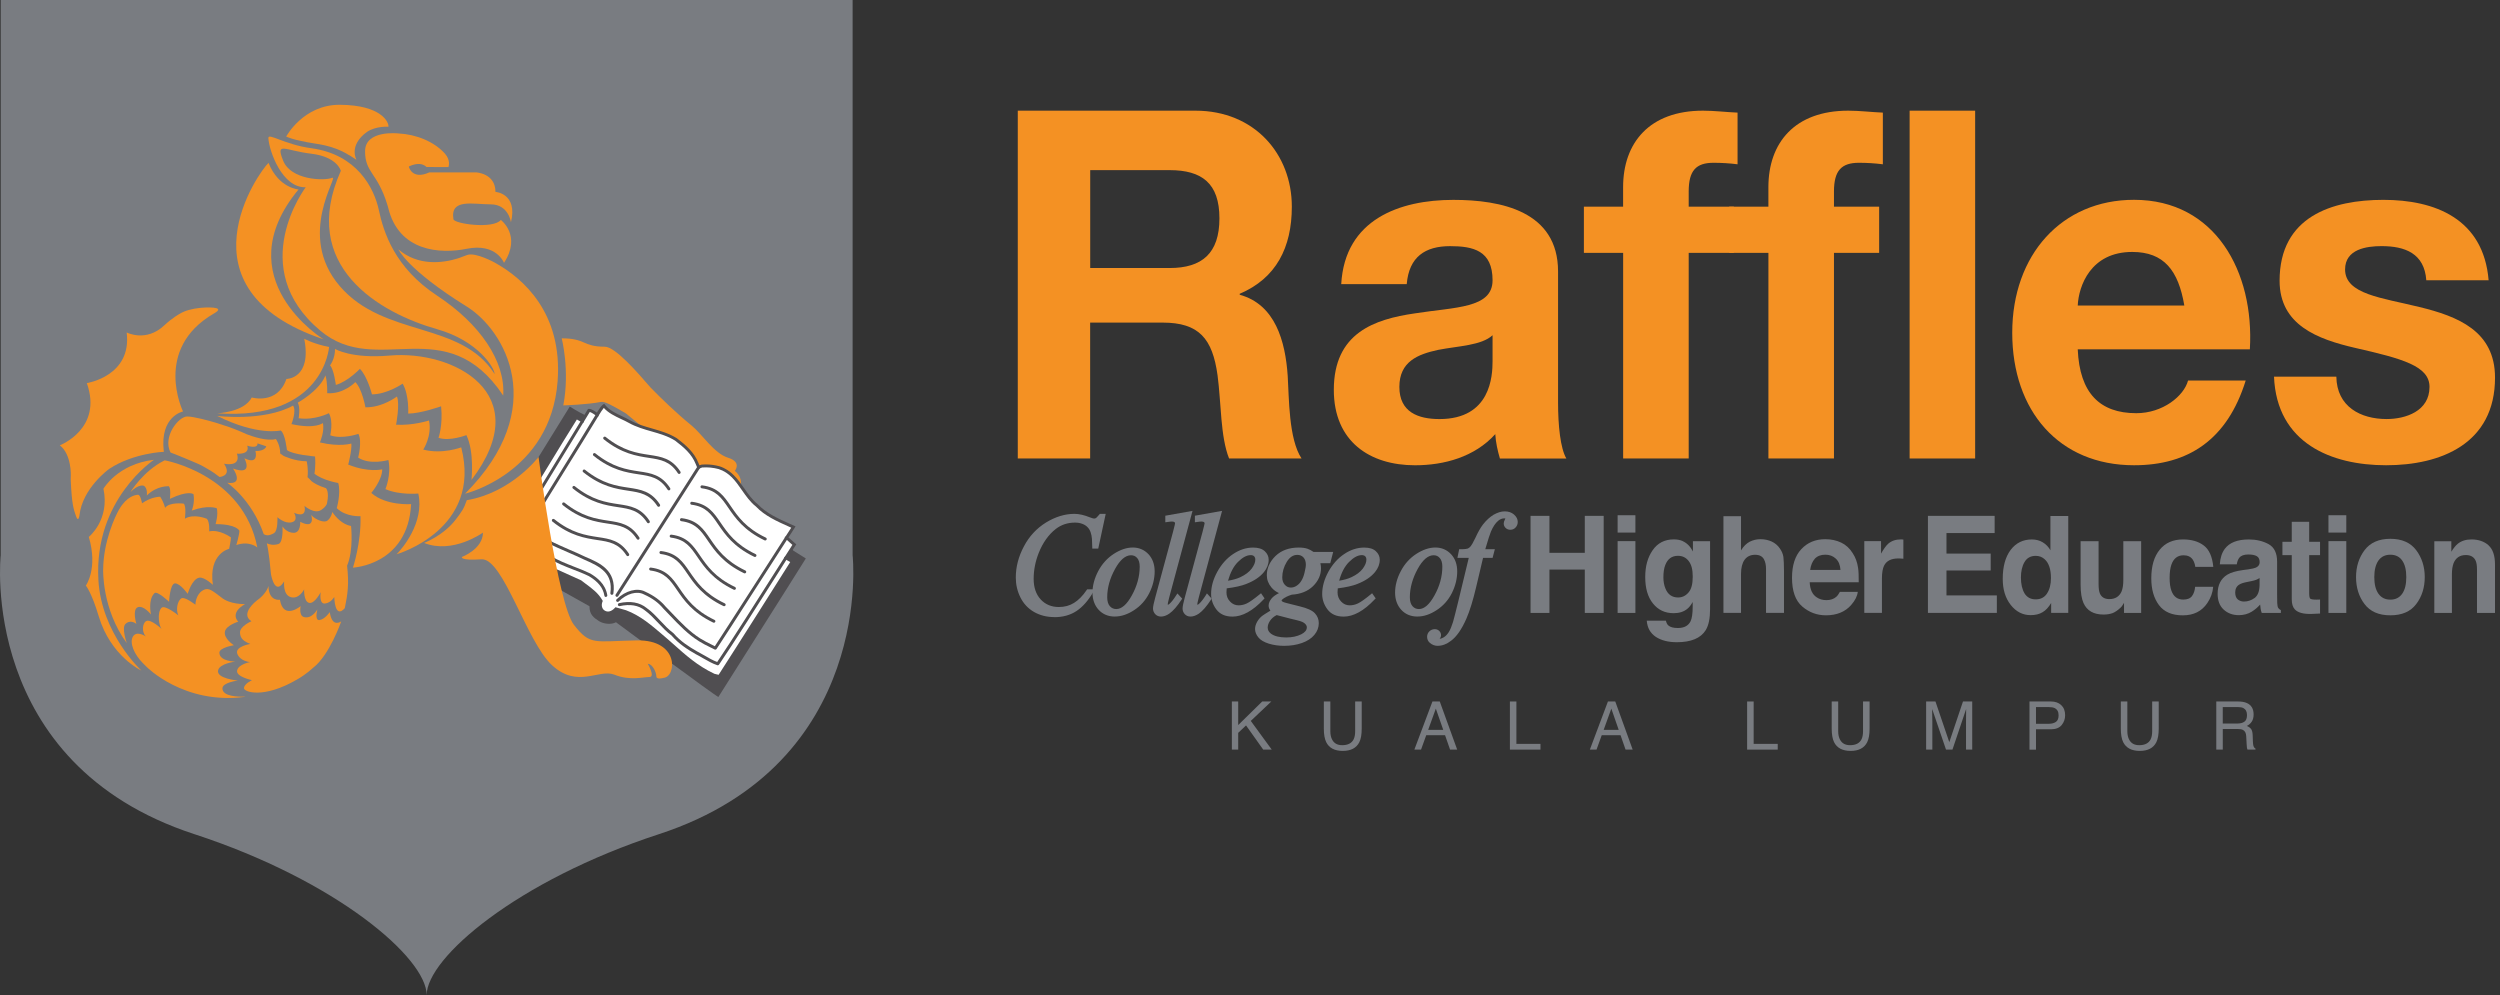
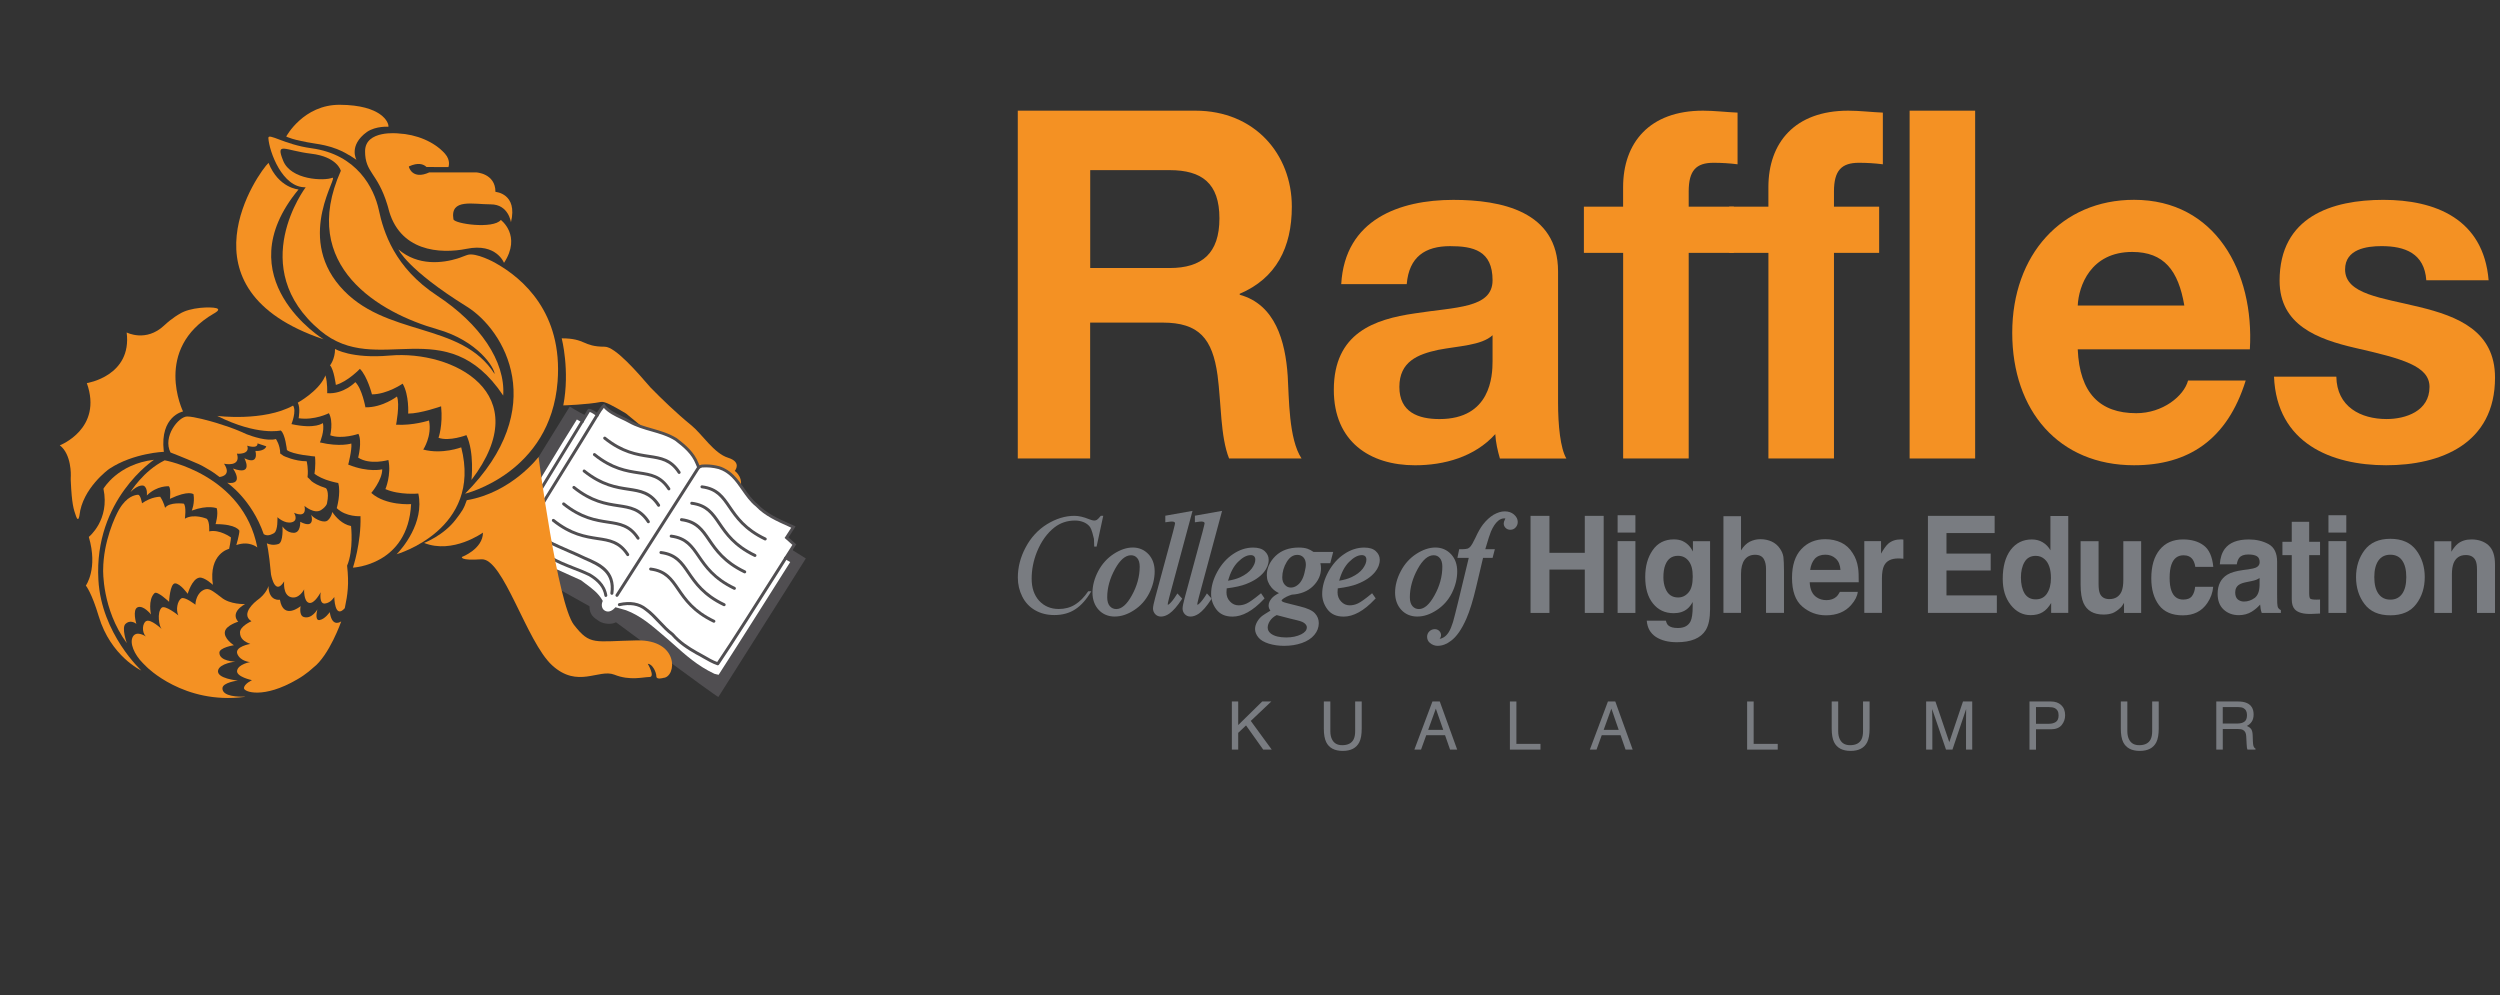
<svg xmlns="http://www.w3.org/2000/svg" width="201" height="80" viewBox="0 0 201 80" fill="none">
  <rect x="0" y="0" width="201" height="80" fill="#333333" stroke="none" />
  <g clip-path="url(#clip0_1991_4417)">
-     <path d="M88.7 41.475L88.166 43.947H87.976L87.954 43.327C87.935 43.104 87.897 42.9 87.836 42.724C87.772 42.548 87.677 42.394 87.551 42.268C87.425 42.14 87.268 42.033 87.069 41.962C86.877 41.888 86.663 41.852 86.428 41.852C85.799 41.852 85.25 42.038 84.778 42.403C84.18 42.871 83.707 43.536 83.363 44.386C83.083 45.093 82.945 45.805 82.945 46.537C82.945 47.268 83.147 47.859 83.55 48.305C83.954 48.737 84.481 48.963 85.124 48.963C85.611 48.963 86.046 48.849 86.43 48.612C86.808 48.379 87.164 48.023 87.494 47.536H87.741C87.354 48.196 86.926 48.678 86.456 48.984C85.989 49.295 85.419 49.45 84.766 49.45C84.18 49.45 83.664 49.319 83.213 49.058C82.765 48.799 82.423 48.431 82.188 47.959C81.953 47.491 81.834 46.981 81.834 46.437C81.834 45.601 82.043 44.794 82.463 44.008C82.881 43.218 83.451 42.598 84.18 42.145C84.911 41.698 85.644 41.473 86.385 41.473C86.732 41.473 87.126 41.565 87.556 41.741C87.746 41.817 87.883 41.852 87.966 41.852C88.049 41.852 88.125 41.834 88.189 41.795C88.251 41.762 88.356 41.653 88.505 41.473H88.7V41.475Z" fill="#797C81" />
-     <path d="M84.763 49.614C84.153 49.614 83.607 49.471 83.132 49.2C82.66 48.925 82.292 48.536 82.043 48.035C81.796 47.543 81.67 47.007 81.67 46.437C81.67 45.578 81.891 44.735 82.321 43.932C82.743 43.123 83.344 42.479 84.096 42.012C84.851 41.549 85.621 41.314 86.385 41.314C86.753 41.314 87.166 41.409 87.62 41.592C87.84 41.684 87.938 41.691 87.969 41.691C88.023 41.691 88.068 41.679 88.104 41.658C88.128 41.646 88.189 41.601 88.382 41.373L88.431 41.314H88.899L88.299 44.108H87.821L87.793 43.332C87.776 43.123 87.741 42.942 87.681 42.781C87.627 42.624 87.544 42.491 87.437 42.384C87.323 42.263 87.18 42.178 87.016 42.116C86.843 42.05 86.651 42.017 86.428 42.017C85.841 42.017 85.317 42.19 84.877 42.534C84.305 42.983 83.842 43.631 83.515 44.452C83.244 45.134 83.106 45.839 83.106 46.537C83.106 47.235 83.296 47.785 83.671 48.194C84.044 48.597 84.533 48.804 85.129 48.804C85.592 48.804 85.989 48.697 86.347 48.476C86.71 48.251 87.052 47.907 87.358 47.451L87.408 47.38H88.025L87.881 47.627C87.484 48.301 87.035 48.806 86.546 49.129C86.053 49.455 85.452 49.621 84.763 49.621M86.385 41.637C85.682 41.637 84.965 41.857 84.265 42.287C83.562 42.719 83.002 43.325 82.606 44.084C82.2 44.839 81.993 45.63 81.993 46.435C81.993 46.955 82.107 47.441 82.33 47.885C82.551 48.329 82.874 48.676 83.294 48.916C83.719 49.163 84.213 49.288 84.763 49.288C85.388 49.288 85.929 49.139 86.366 48.849C86.399 48.828 86.435 48.804 86.466 48.778C86.074 49.008 85.623 49.122 85.127 49.122C84.438 49.122 83.871 48.885 83.432 48.407C83 47.938 82.784 47.306 82.784 46.532C82.784 45.758 82.928 45.048 83.218 44.324C83.567 43.448 84.058 42.76 84.678 42.275C85.177 41.886 85.765 41.689 86.428 41.689C86.696 41.689 86.924 41.729 87.13 41.812C87.337 41.883 87.517 42 87.667 42.154C87.807 42.294 87.916 42.465 87.988 42.665C88.056 42.855 88.102 43.068 88.116 43.31L88.121 43.398L88.477 41.753C88.384 41.85 88.322 41.907 88.265 41.936C88.185 41.983 88.082 42.012 87.969 42.012C87.855 42.012 87.7 41.971 87.496 41.888C87.081 41.717 86.71 41.632 86.385 41.632" fill="#797C81" />
+     <path d="M88.7 41.475L88.166 43.947H87.976L87.954 43.327C87.772 42.548 87.677 42.394 87.551 42.268C87.425 42.14 87.268 42.033 87.069 41.962C86.877 41.888 86.663 41.852 86.428 41.852C85.799 41.852 85.25 42.038 84.778 42.403C84.18 42.871 83.707 43.536 83.363 44.386C83.083 45.093 82.945 45.805 82.945 46.537C82.945 47.268 83.147 47.859 83.55 48.305C83.954 48.737 84.481 48.963 85.124 48.963C85.611 48.963 86.046 48.849 86.43 48.612C86.808 48.379 87.164 48.023 87.494 47.536H87.741C87.354 48.196 86.926 48.678 86.456 48.984C85.989 49.295 85.419 49.45 84.766 49.45C84.18 49.45 83.664 49.319 83.213 49.058C82.765 48.799 82.423 48.431 82.188 47.959C81.953 47.491 81.834 46.981 81.834 46.437C81.834 45.601 82.043 44.794 82.463 44.008C82.881 43.218 83.451 42.598 84.18 42.145C84.911 41.698 85.644 41.473 86.385 41.473C86.732 41.473 87.126 41.565 87.556 41.741C87.746 41.817 87.883 41.852 87.966 41.852C88.049 41.852 88.125 41.834 88.189 41.795C88.251 41.762 88.356 41.653 88.505 41.473H88.7V41.475Z" fill="#797C81" />
    <path d="M92.667 45.945C92.667 46.508 92.529 47.064 92.251 47.614C91.971 48.167 91.582 48.604 91.083 48.927C90.585 49.25 90.1 49.409 89.626 49.409C89.151 49.409 88.754 49.241 88.448 48.92C88.147 48.59 87.99 48.16 87.99 47.643C87.99 47.09 88.139 46.536 88.436 45.983C88.733 45.428 89.127 44.989 89.628 44.666C90.124 44.34 90.609 44.181 91.069 44.181C91.53 44.181 91.914 44.348 92.216 44.675C92.515 44.996 92.664 45.423 92.664 45.943M91.793 45.556C91.793 45.209 91.712 44.944 91.556 44.758C91.392 44.573 91.188 44.48 90.936 44.48C90.419 44.48 89.944 44.875 89.509 45.665C89.075 46.453 88.859 47.239 88.859 48.018C88.859 48.376 88.942 48.65 89.108 48.842C89.279 49.034 89.493 49.134 89.747 49.134C90.243 49.134 90.708 48.744 91.14 47.954C91.575 47.173 91.791 46.373 91.791 45.561" fill="#797C81" />
    <path d="M89.628 49.571C89.106 49.571 88.669 49.391 88.334 49.032C88.004 48.671 87.835 48.206 87.835 47.646C87.835 47.086 87.995 46.485 88.301 45.908C88.609 45.333 89.027 44.87 89.547 44.533C90.067 44.196 90.582 44.02 91.079 44.02C91.575 44.02 92.009 44.206 92.344 44.564C92.669 44.916 92.835 45.381 92.835 45.946C92.835 46.511 92.688 47.121 92.401 47.688C92.111 48.261 91.701 48.721 91.178 49.058C90.661 49.398 90.138 49.569 89.635 49.569M90.295 44.505C90.105 44.583 89.913 44.681 89.718 44.809C89.239 45.12 88.871 45.528 88.583 46.065C88.301 46.592 88.156 47.123 88.156 47.648C88.156 48.125 88.296 48.517 88.569 48.811C88.797 49.056 89.072 49.194 89.405 49.239C89.248 49.182 89.108 49.084 88.989 48.949C88.795 48.726 88.7 48.41 88.7 48.019C88.7 47.211 88.923 46.39 89.369 45.585C89.654 45.065 89.965 44.707 90.295 44.505ZM91.211 44.355C91.392 44.403 91.549 44.502 91.677 44.654C91.862 44.866 91.954 45.172 91.954 45.559C91.954 46.395 91.729 47.223 91.28 48.033C90.993 48.557 90.682 48.918 90.352 49.118C90.563 49.039 90.779 48.93 90.993 48.792C91.468 48.484 91.838 48.061 92.104 47.546C92.37 47.019 92.505 46.48 92.505 45.948C92.505 45.466 92.365 45.077 92.099 44.79C91.855 44.526 91.565 44.381 91.211 44.355ZM90.936 44.642C90.485 44.642 90.05 45.013 89.652 45.742C89.231 46.499 89.02 47.268 89.02 48.019C89.02 48.332 89.089 48.572 89.231 48.736C89.371 48.892 89.54 48.968 89.747 48.968C90.179 48.968 90.601 48.598 91 47.871C91.418 47.119 91.632 46.338 91.632 45.559C91.632 45.253 91.565 45.02 91.432 44.868C91.304 44.718 91.14 44.642 90.936 44.642Z" fill="#797C81" />
    <path d="M95.661 41.278L93.854 47.973C93.771 48.305 93.723 48.51 93.723 48.583C93.723 48.642 93.742 48.688 93.775 48.728C93.809 48.766 93.849 48.787 93.899 48.787C93.968 48.787 94.041 48.754 94.115 48.688C94.3 48.531 94.49 48.296 94.69 47.973L94.849 48.144C94.516 48.652 94.205 49.001 93.925 49.2C93.721 49.34 93.522 49.412 93.339 49.412C93.203 49.412 93.092 49.362 93.002 49.262C92.914 49.167 92.869 49.056 92.869 48.927C92.869 48.79 92.926 48.514 93.037 48.096L94.466 42.819C94.58 42.389 94.64 42.142 94.64 42.078C94.64 41.99 94.606 41.917 94.538 41.855C94.474 41.8 94.367 41.767 94.229 41.767C94.148 41.767 94.025 41.781 93.856 41.807V41.601L95.663 41.278H95.661Z" fill="#797C81" />
    <path d="M93.336 49.571C93.153 49.571 93.001 49.504 92.878 49.376C92.762 49.243 92.702 49.096 92.702 48.927C92.702 48.778 92.759 48.481 92.878 48.056L94.307 42.776C94.457 42.211 94.473 42.099 94.473 42.078C94.473 42.035 94.462 42.007 94.426 41.976C94.393 41.95 94.317 41.931 94.224 41.931C94.158 41.931 94.049 41.94 93.877 41.966L93.692 41.992V41.463L95.879 41.074L94.01 48.013C93.901 48.438 93.885 48.552 93.885 48.585C93.885 48.609 93.889 48.614 93.894 48.621C93.923 48.623 93.961 48.602 94.006 48.564C94.177 48.417 94.362 48.189 94.547 47.89L94.661 47.712L95.05 48.13L94.981 48.234C94.642 48.749 94.319 49.12 94.015 49.333C93.783 49.495 93.555 49.573 93.336 49.573M94.497 41.648C94.552 41.672 94.599 41.698 94.64 41.731C94.742 41.822 94.796 41.943 94.796 42.076C94.796 42.116 94.796 42.197 94.621 42.861L93.191 48.139C93.051 48.661 93.03 48.856 93.03 48.925C93.03 49.01 93.058 49.084 93.123 49.157C93.177 49.222 93.248 49.245 93.339 49.245C93.493 49.245 93.659 49.186 93.835 49.065C93.889 49.025 93.944 48.984 94.001 48.932C93.877 48.965 93.752 48.934 93.662 48.837C93.595 48.763 93.567 48.68 93.567 48.583C93.567 48.519 93.583 48.393 93.702 47.928L95.44 41.48L94.502 41.646L94.497 41.648Z" fill="#797C81" />
    <path d="M98.03 41.278L96.23 47.973C96.14 48.305 96.1 48.51 96.1 48.583C96.1 48.642 96.114 48.688 96.15 48.728C96.18 48.766 96.221 48.787 96.273 48.787C96.34 48.787 96.411 48.754 96.489 48.688C96.669 48.531 96.862 48.296 97.061 47.973L97.22 48.144C96.888 48.652 96.579 49.001 96.299 49.2C96.093 49.34 95.893 49.412 95.71 49.412C95.575 49.412 95.463 49.362 95.376 49.262C95.283 49.167 95.238 49.056 95.238 48.927C95.238 48.79 95.293 48.514 95.409 48.096L96.836 42.819C96.95 42.389 97.009 42.142 97.009 42.078C97.009 41.99 96.978 41.917 96.907 41.855C96.843 41.8 96.738 41.767 96.601 41.767C96.518 41.767 96.394 41.781 96.23 41.807V41.601L98.03 41.278Z" fill="#797C81" />
    <path d="M95.708 49.571C95.528 49.571 95.371 49.502 95.254 49.376C95.138 49.248 95.079 49.096 95.079 48.927C95.079 48.771 95.136 48.49 95.252 48.056L96.681 42.776C96.829 42.225 96.845 42.102 96.85 42.078C96.845 42.035 96.838 42.007 96.805 41.981C96.767 41.95 96.693 41.931 96.601 41.931C96.532 41.931 96.42 41.94 96.254 41.966L96.069 41.992V41.463L98.255 41.074L96.387 48.013C96.268 48.464 96.261 48.569 96.261 48.585C96.261 48.609 96.266 48.616 96.268 48.621C96.297 48.621 96.337 48.602 96.385 48.564C96.553 48.417 96.734 48.189 96.924 47.89L97.035 47.709L97.42 48.13L97.351 48.234C97.014 48.749 96.691 49.12 96.392 49.333C96.154 49.495 95.926 49.573 95.706 49.573M96.871 41.648C96.924 41.672 96.973 41.698 97.011 41.731C97.113 41.819 97.17 41.938 97.17 42.076C97.17 42.133 97.154 42.242 96.992 42.861L95.563 48.139C95.423 48.661 95.402 48.856 95.402 48.925C95.402 49.015 95.428 49.084 95.492 49.155C95.551 49.222 95.618 49.248 95.71 49.248C95.862 49.248 96.031 49.188 96.209 49.065C96.263 49.027 96.318 48.987 96.375 48.934C96.247 48.97 96.121 48.937 96.031 48.837C95.969 48.766 95.938 48.683 95.938 48.585C95.938 48.552 95.938 48.441 96.074 47.93L97.811 41.482L96.874 41.648H96.871Z" fill="#797C81" />
    <path d="M98.478 47.154C98.452 47.341 98.441 47.498 98.441 47.626C98.441 47.956 98.55 48.241 98.773 48.474C98.994 48.709 99.26 48.83 99.578 48.83C99.832 48.83 100.074 48.773 100.309 48.661C100.542 48.552 100.888 48.305 101.349 47.928L101.458 48.089C100.627 48.968 99.837 49.407 99.079 49.407C98.569 49.407 98.179 49.238 97.918 48.892C97.662 48.55 97.531 48.167 97.531 47.747C97.531 47.189 97.693 46.617 98.016 46.031C98.338 45.452 98.744 44.993 99.234 44.67C99.72 44.343 100.226 44.181 100.741 44.181C101.114 44.181 101.389 44.26 101.57 44.424C101.745 44.585 101.838 44.777 101.838 44.996C101.838 45.309 101.722 45.606 101.487 45.891C101.183 46.264 100.732 46.56 100.138 46.788C99.746 46.945 99.193 47.066 98.478 47.149M98.516 46.883C99.034 46.819 99.459 46.71 99.784 46.553C100.216 46.349 100.539 46.104 100.758 45.822C100.974 45.528 101.083 45.255 101.083 44.996C101.083 44.841 101.033 44.716 100.943 44.616C100.848 44.521 100.717 44.471 100.542 44.471C100.185 44.471 99.806 44.673 99.402 45.079C99.003 45.487 98.706 46.085 98.516 46.886" fill="#797C81" />
    <path d="M99.082 49.574C98.514 49.574 98.082 49.381 97.79 48.992C97.513 48.622 97.373 48.209 97.373 47.753C97.373 47.169 97.541 46.566 97.878 45.958C98.211 45.355 98.64 44.878 99.146 44.543C99.654 44.201 100.191 44.025 100.744 44.025C101.164 44.025 101.47 44.118 101.682 44.313C101.89 44.5 102.002 44.738 102.002 45.004C102.002 45.355 101.871 45.692 101.617 46.001C101.297 46.39 100.822 46.711 100.2 46.948C99.825 47.102 99.31 47.216 98.628 47.304C98.617 47.423 98.607 47.534 98.607 47.627C98.607 47.916 98.704 48.166 98.897 48.365C99.089 48.569 99.314 48.669 99.583 48.669C99.808 48.669 100.031 48.617 100.245 48.515C100.461 48.413 100.798 48.175 101.252 47.807L101.387 47.696L101.67 48.109L101.582 48.204C100.722 49.115 99.88 49.576 99.084 49.576M99.787 44.555C99.628 44.621 99.476 44.709 99.322 44.811C98.859 45.115 98.467 45.554 98.158 46.112C97.847 46.672 97.693 47.223 97.693 47.75C97.693 48.137 97.809 48.482 98.049 48.797C98.279 49.099 98.614 49.246 99.082 49.246C99.495 49.246 99.929 49.099 100.376 48.809C100.119 48.928 99.851 48.99 99.58 48.99C99.222 48.99 98.911 48.852 98.659 48.584C98.408 48.32 98.282 47.995 98.282 47.622C98.282 47.48 98.294 47.311 98.32 47.133L98.332 47.067H98.308L98.362 46.843C98.562 46.005 98.868 45.393 99.293 44.961C99.457 44.79 99.623 44.654 99.789 44.55M100.822 44.351C100.91 44.384 100.993 44.434 101.059 44.5C101.183 44.633 101.247 44.802 101.247 44.996C101.247 45.291 101.128 45.592 100.889 45.915C100.654 46.224 100.307 46.49 99.853 46.699C99.801 46.725 99.749 46.751 99.69 46.772C99.835 46.732 99.965 46.691 100.079 46.642C100.649 46.421 101.081 46.138 101.366 45.794C101.572 45.538 101.674 45.274 101.674 44.999C101.674 44.825 101.606 44.678 101.463 44.55C101.328 44.427 101.112 44.36 100.822 44.348M100.547 44.633C100.233 44.633 99.887 44.821 99.521 45.191C99.182 45.533 98.918 46.036 98.733 46.689C99.125 46.627 99.455 46.532 99.721 46.407C100.124 46.219 100.43 45.989 100.635 45.718C100.829 45.455 100.927 45.217 100.927 44.994C100.927 44.882 100.893 44.792 100.829 44.723C100.765 44.662 100.673 44.631 100.549 44.631" fill="#797C81" />
    <path d="M106.983 44.538L106.828 45.121H105.948C106.012 45.323 106.052 45.516 106.052 45.689C106.052 46.183 105.853 46.624 105.456 47.007C105.06 47.394 104.518 47.612 103.823 47.65C103.45 47.771 103.172 47.911 102.985 48.08C102.913 48.137 102.88 48.201 102.88 48.263C102.88 48.341 102.909 48.407 102.975 48.467C103.039 48.531 103.198 48.593 103.455 48.654L104.478 48.911C105.043 49.048 105.416 49.219 105.599 49.416C105.777 49.613 105.864 49.844 105.864 50.098C105.864 50.409 105.758 50.689 105.546 50.943C105.333 51.197 105.022 51.401 104.613 51.548C104.205 51.691 103.752 51.764 103.258 51.764C102.819 51.764 102.427 51.707 102.064 51.598C101.707 51.484 101.449 51.339 101.294 51.149C101.142 50.962 101.064 50.77 101.064 50.57C101.064 50.406 101.112 50.24 101.214 50.062C101.313 49.889 101.437 49.746 101.591 49.635C101.686 49.559 101.95 49.395 102.394 49.124C102.232 48.994 102.154 48.844 102.154 48.683C102.154 48.533 102.225 48.372 102.37 48.203C102.51 48.035 102.814 47.847 103.272 47.648C102.885 47.569 102.579 47.394 102.351 47.13C102.125 46.864 102.009 46.57 102.009 46.242C102.009 45.708 102.23 45.236 102.667 44.81C103.103 44.393 103.687 44.181 104.416 44.181C104.677 44.181 104.893 44.208 105.06 44.267C105.231 44.322 105.392 44.412 105.551 44.533H106.978L106.983 44.538ZM102.624 49.276C102.344 49.414 102.13 49.592 101.983 49.813C101.836 50.031 101.764 50.242 101.764 50.451C101.764 50.701 101.871 50.9 102.078 51.066C102.384 51.299 102.823 51.413 103.407 51.413C103.911 51.413 104.338 51.318 104.694 51.142C105.055 50.957 105.233 50.724 105.233 50.435C105.233 50.288 105.164 50.15 105.031 50.017C104.901 49.886 104.644 49.779 104.267 49.696C104.058 49.649 103.512 49.509 102.624 49.276ZM105.155 45.416C105.155 45.121 105.076 44.882 104.917 44.708C104.761 44.538 104.556 44.45 104.305 44.45C103.908 44.45 103.581 44.666 103.322 45.088C103.065 45.516 102.935 45.957 102.935 46.42C102.935 46.705 103.018 46.945 103.184 47.13C103.346 47.31 103.55 47.401 103.785 47.401C103.972 47.401 104.15 47.346 104.324 47.239C104.499 47.13 104.644 46.98 104.761 46.788C104.884 46.598 104.977 46.356 105.045 46.057C105.119 45.76 105.155 45.547 105.155 45.416Z" fill="#797C81" />
    <path d="M103.26 51.926C102.823 51.926 102.405 51.869 102.023 51.753C101.62 51.625 101.344 51.463 101.173 51.247C100.998 51.036 100.907 50.806 100.907 50.573C100.907 50.381 100.964 50.188 101.078 49.984C101.192 49.79 101.332 49.628 101.501 49.502C101.584 49.441 101.795 49.303 102.142 49.094C102.044 48.968 101.997 48.831 101.997 48.688C101.997 48.496 102.08 48.301 102.246 48.104C102.363 47.964 102.555 47.826 102.83 47.684C102.595 47.579 102.391 47.432 102.23 47.237C101.98 46.941 101.852 46.611 101.852 46.245C101.852 45.673 102.09 45.153 102.555 44.697C103.023 44.248 103.652 44.023 104.416 44.023C104.701 44.023 104.929 44.056 105.117 44.118C105.28 44.175 105.444 44.26 105.606 44.374H107.189L106.952 45.281H106.159C106.192 45.428 106.209 45.564 106.209 45.69C106.209 46.226 105.993 46.71 105.568 47.126C105.147 47.537 104.571 47.769 103.854 47.812C103.509 47.924 103.26 48.052 103.091 48.201C103.051 48.239 103.039 48.258 103.039 48.263C103.039 48.285 103.044 48.311 103.087 48.351C103.094 48.36 103.16 48.417 103.493 48.498L104.516 48.755C105.105 48.897 105.513 49.084 105.717 49.308C105.926 49.533 106.031 49.799 106.031 50.098C106.031 50.445 105.912 50.763 105.672 51.048C105.439 51.328 105.102 51.547 104.673 51.698C104.243 51.85 103.77 51.924 103.26 51.924M101.935 49.604C101.798 49.692 101.726 49.737 101.695 49.766C101.563 49.866 101.449 49.989 101.358 50.148C101.273 50.3 101.23 50.435 101.23 50.575C101.23 50.73 101.299 50.891 101.427 51.048C101.555 51.212 101.781 51.34 102.118 51.449C102.469 51.554 102.856 51.606 103.262 51.606C103.73 51.606 104.169 51.539 104.568 51.399C104.943 51.266 105.233 51.076 105.428 50.846C105.615 50.621 105.71 50.381 105.71 50.105C105.71 49.885 105.636 49.699 105.485 49.536C105.371 49.414 105.102 49.236 104.442 49.075L103.419 48.819C103.12 48.745 102.949 48.679 102.864 48.588C102.769 48.501 102.721 48.389 102.721 48.268C102.721 48.225 102.731 48.163 102.764 48.102C102.621 48.19 102.543 48.263 102.496 48.315C102.379 48.453 102.322 48.579 102.322 48.693C102.322 48.807 102.379 48.907 102.505 49.011L102.633 49.115L102.666 49.125C103.55 49.358 104.098 49.495 104.302 49.543C104.718 49.631 104.993 49.752 105.15 49.908C105.311 50.07 105.397 50.248 105.397 50.435C105.397 50.789 105.181 51.074 104.77 51.288C104.385 51.48 103.93 51.58 103.412 51.58C102.792 51.58 102.313 51.452 101.983 51.195C101.731 50.996 101.603 50.751 101.603 50.454C101.603 50.21 101.686 49.965 101.852 49.721C101.878 49.683 101.907 49.645 101.938 49.604M102.645 49.453C102.415 49.569 102.239 49.721 102.116 49.901C101.987 50.096 101.923 50.274 101.923 50.454C101.923 50.649 102.006 50.801 102.175 50.939C102.448 51.148 102.864 51.252 103.41 51.252C103.875 51.252 104.283 51.167 104.62 50.998C104.922 50.844 105.069 50.661 105.069 50.435C105.069 50.331 105.022 50.241 104.917 50.139C104.839 50.06 104.663 49.951 104.229 49.856C104.024 49.813 103.505 49.68 102.643 49.453M103.766 44.417C103.381 44.505 103.053 44.681 102.785 44.937C102.377 45.331 102.18 45.763 102.18 46.248C102.18 46.532 102.28 46.789 102.481 47.031C102.685 47.268 102.968 47.423 103.312 47.494L103.576 47.544C103.383 47.508 103.21 47.404 103.065 47.242C102.873 47.029 102.773 46.753 102.773 46.423C102.773 45.929 102.916 45.455 103.186 45.006C103.35 44.733 103.547 44.538 103.768 44.419M104.701 44.362C104.827 44.417 104.941 44.493 105.033 44.6C105.221 44.804 105.316 45.079 105.316 45.416C105.316 45.564 105.278 45.792 105.204 46.098C105.128 46.411 105.029 46.668 104.898 46.877C104.768 47.086 104.606 47.252 104.407 47.375C104.385 47.387 104.359 47.404 104.338 47.413C104.744 47.323 105.081 47.147 105.342 46.891C105.705 46.535 105.883 46.141 105.883 45.687C105.883 45.531 105.853 45.357 105.788 45.17L105.72 44.956H106.7L106.769 44.695H105.501L105.456 44.662C105.311 44.552 105.162 44.472 105.012 44.422C104.927 44.393 104.822 44.372 104.696 44.358M104.305 44.612C103.965 44.612 103.69 44.797 103.457 45.172C103.217 45.569 103.094 45.989 103.094 46.421C103.094 46.67 103.163 46.867 103.303 47.021C103.436 47.169 103.595 47.24 103.782 47.24C103.939 47.24 104.091 47.197 104.236 47.102C104.392 47.005 104.521 46.872 104.623 46.703C104.737 46.525 104.827 46.3 104.889 46.022C104.976 45.673 104.991 45.5 104.991 45.416C104.991 45.16 104.931 44.961 104.798 44.816C104.673 44.681 104.509 44.612 104.305 44.612Z" fill="#797C81" />
    <path d="M107.417 47.154C107.393 47.341 107.377 47.498 107.377 47.626C107.377 47.956 107.491 48.241 107.709 48.474C107.93 48.709 108.2 48.83 108.511 48.83C108.766 48.83 109.01 48.773 109.245 48.661C109.478 48.552 109.827 48.305 110.285 47.928L110.394 48.089C109.563 48.968 108.766 49.407 108.013 49.407C107.5 49.407 107.113 49.238 106.852 48.892C106.591 48.55 106.463 48.167 106.463 47.747C106.463 47.189 106.622 46.617 106.945 46.031C107.272 45.452 107.676 44.993 108.165 44.67C108.652 44.343 109.155 44.181 109.67 44.181C110.043 44.181 110.323 44.26 110.501 44.424C110.677 44.585 110.767 44.777 110.767 44.996C110.767 45.309 110.651 45.606 110.42 45.891C110.114 46.264 109.661 46.56 109.072 46.788C108.675 46.945 108.124 47.066 107.412 47.149M107.453 46.883C107.975 46.819 108.395 46.71 108.723 46.553C109.157 46.349 109.478 46.104 109.691 45.822C109.912 45.528 110.019 45.255 110.019 44.996C110.019 44.841 109.969 44.716 109.879 44.616C109.782 44.521 109.653 44.471 109.478 44.471C109.124 44.471 108.742 44.673 108.338 45.079C107.935 45.487 107.643 46.085 107.453 46.886" fill="#797C81" />
    <path d="M108.018 49.574C107.451 49.574 107.018 49.381 106.726 48.992C106.446 48.619 106.304 48.201 106.304 47.753C106.304 47.171 106.472 46.57 106.807 45.958C107.147 45.352 107.574 44.875 108.077 44.543C108.585 44.201 109.124 44.025 109.677 44.025C110.1 44.025 110.404 44.118 110.613 44.313C110.822 44.5 110.933 44.738 110.933 45.004C110.933 45.355 110.803 45.687 110.546 46.001C110.224 46.392 109.749 46.711 109.134 46.948C108.759 47.102 108.241 47.216 107.557 47.304C107.548 47.439 107.538 47.544 107.538 47.627C107.538 47.916 107.633 48.163 107.828 48.365C108.018 48.569 108.244 48.669 108.517 48.669C108.74 48.669 108.96 48.619 109.179 48.515C109.397 48.413 109.734 48.175 110.183 47.807L110.316 47.696L110.606 48.109L110.513 48.204C109.656 49.115 108.816 49.576 108.018 49.576M108.721 44.557C108.566 44.624 108.41 44.712 108.258 44.811C107.795 45.115 107.405 45.554 107.094 46.112C106.781 46.672 106.627 47.228 106.627 47.75C106.627 48.133 106.743 48.477 106.985 48.797C107.216 49.099 107.555 49.246 108.018 49.246C108.431 49.246 108.866 49.099 109.314 48.809C109.051 48.928 108.79 48.99 108.517 48.99C108.156 48.99 107.847 48.852 107.593 48.584C107.346 48.32 107.216 47.995 107.216 47.622C107.216 47.501 107.232 47.347 107.254 47.136L107.265 47.067H107.242L107.296 46.843C107.491 46.005 107.795 45.393 108.227 44.961C108.391 44.79 108.555 44.654 108.721 44.552M109.756 44.351C109.848 44.384 109.929 44.434 109.996 44.5C110.114 44.633 110.181 44.804 110.181 44.996C110.181 45.293 110.064 45.595 109.822 45.915C109.587 46.224 109.243 46.49 108.79 46.699C108.737 46.725 108.68 46.751 108.623 46.772C108.768 46.732 108.901 46.691 109.015 46.642C109.583 46.426 110.01 46.138 110.299 45.794C110.508 45.538 110.61 45.274 110.61 44.999C110.61 44.825 110.539 44.678 110.397 44.55C110.261 44.427 110.048 44.36 109.756 44.348M109.478 44.633C109.167 44.633 108.823 44.821 108.455 45.191C108.111 45.538 107.847 46.036 107.669 46.689C108.058 46.627 108.388 46.532 108.654 46.407C109.058 46.219 109.364 45.989 109.568 45.718C109.761 45.455 109.858 45.22 109.858 44.994C109.858 44.882 109.827 44.792 109.761 44.723C109.696 44.662 109.606 44.631 109.478 44.631" fill="#797C81" />
    <path d="M116.999 45.945C116.999 46.508 116.859 47.064 116.579 47.614C116.303 48.167 115.912 48.604 115.413 48.927C114.915 49.25 114.43 49.409 113.96 49.409C113.49 49.409 113.084 49.241 112.783 48.92C112.481 48.59 112.324 48.16 112.324 47.643C112.324 47.09 112.474 46.536 112.771 45.983C113.065 45.428 113.464 44.989 113.962 44.666C114.461 44.34 114.941 44.181 115.401 44.181C115.862 44.181 116.249 44.348 116.546 44.675C116.847 44.996 116.997 45.423 116.997 45.943M116.125 45.556C116.125 45.209 116.042 44.944 115.886 44.758C115.724 44.573 115.518 44.48 115.266 44.48C114.748 44.48 114.274 44.875 113.841 45.665C113.409 46.453 113.193 47.239 113.193 48.018C113.193 48.376 113.274 48.65 113.443 48.842C113.616 49.034 113.827 49.134 114.079 49.134C114.577 49.134 115.043 48.744 115.475 47.954C115.912 47.173 116.125 46.373 116.125 45.561" fill="#797C81" />
    <path d="M113.96 49.571C113.435 49.571 112.996 49.391 112.664 49.032C112.334 48.671 112.165 48.206 112.165 47.646C112.165 47.086 112.317 46.487 112.631 45.908C112.932 45.333 113.352 44.87 113.872 44.533C114.395 44.196 114.907 44.02 115.406 44.02C115.904 44.02 116.339 44.206 116.669 44.564C116.997 44.918 117.16 45.381 117.16 45.946C117.16 46.511 117.016 47.121 116.726 47.691C116.439 48.258 116.026 48.719 115.501 49.058C114.983 49.398 114.468 49.569 113.962 49.569M114.622 44.505C114.435 44.583 114.245 44.683 114.05 44.809C113.571 45.12 113.198 45.533 112.911 46.065C112.631 46.592 112.486 47.123 112.486 47.648C112.486 48.125 112.626 48.517 112.899 48.811C113.124 49.056 113.402 49.194 113.737 49.239C113.583 49.182 113.442 49.087 113.324 48.949C113.124 48.726 113.025 48.413 113.025 48.019C113.025 47.211 113.253 46.392 113.697 45.585C113.981 45.068 114.295 44.707 114.622 44.505ZM115.541 44.355C115.722 44.403 115.881 44.502 116.007 44.654C116.192 44.866 116.287 45.172 116.287 45.559C116.287 46.399 116.063 47.228 115.615 48.033C115.328 48.557 115.017 48.921 114.687 49.118C114.895 49.042 115.109 48.93 115.323 48.792C115.802 48.484 116.177 48.061 116.434 47.546C116.702 47.019 116.84 46.485 116.84 45.948C116.84 45.469 116.7 45.077 116.429 44.79C116.189 44.526 115.9 44.381 115.541 44.355ZM115.263 44.642C114.812 44.642 114.383 45.013 113.981 45.742C113.564 46.504 113.352 47.271 113.352 48.019C113.352 48.332 113.421 48.572 113.564 48.736C113.701 48.892 113.872 48.968 114.081 48.968C114.513 48.968 114.933 48.598 115.332 47.871C115.75 47.123 115.964 46.345 115.964 45.559C115.964 45.253 115.895 45.02 115.76 44.868C115.634 44.718 115.472 44.642 115.263 44.642Z" fill="#797C81" />
    <path d="M119.979 44.322L119.881 44.692H119.112L118.533 47.147C118.279 48.229 118.015 49.07 117.759 49.663C117.391 50.501 116.992 51.076 116.567 51.394C116.249 51.641 115.921 51.764 115.598 51.764C115.389 51.764 115.209 51.691 115.062 51.56C114.953 51.465 114.898 51.344 114.898 51.19C114.898 51.073 114.943 50.971 115.036 50.879C115.124 50.791 115.23 50.748 115.366 50.748C115.461 50.748 115.537 50.779 115.605 50.846C115.67 50.905 115.705 50.986 115.705 51.066C115.705 51.147 115.667 51.225 115.591 51.294C115.537 51.346 115.508 51.387 115.508 51.413C115.508 51.446 115.52 51.47 115.544 51.491C115.577 51.517 115.627 51.529 115.691 51.529C115.848 51.529 116.004 51.477 116.17 51.377C116.339 51.278 116.484 51.13 116.614 50.926C116.745 50.722 116.868 50.44 116.985 50.057C117.037 49.901 117.168 49.381 117.381 48.498L118.295 44.692H117.381L117.455 44.322C117.747 44.322 117.949 44.298 118.065 44.257C118.179 44.212 118.288 44.129 118.383 44.013C118.483 43.889 118.606 43.657 118.761 43.327C118.965 42.876 119.164 42.527 119.354 42.282C119.613 41.95 119.886 41.698 120.176 41.527C120.46 41.363 120.729 41.28 120.985 41.28C121.242 41.28 121.465 41.352 121.626 41.496C121.788 41.641 121.868 41.798 121.868 41.964C121.868 42.097 121.83 42.211 121.745 42.301C121.667 42.394 121.562 42.439 121.434 42.439C121.325 42.439 121.234 42.403 121.17 42.337C121.101 42.266 121.068 42.187 121.068 42.095C121.068 42.031 121.092 41.959 121.135 41.874C121.182 41.786 121.206 41.724 121.206 41.696C121.206 41.644 121.187 41.598 121.156 41.577C121.109 41.539 121.047 41.52 120.959 41.52C120.733 41.52 120.539 41.594 120.363 41.748C120.126 41.945 119.914 42.254 119.725 42.679C119.632 42.904 119.456 43.45 119.207 44.329H119.981L119.979 44.322Z" fill="#797C81" />
    <path d="M115.598 51.926C115.354 51.926 115.135 51.843 114.952 51.679C114.81 51.553 114.739 51.392 114.739 51.192C114.739 51.023 114.801 50.883 114.919 50.762C115.04 50.644 115.19 50.584 115.363 50.584C115.499 50.584 115.612 50.632 115.712 50.724C115.812 50.822 115.859 50.936 115.859 51.064C115.859 51.171 115.821 51.273 115.743 51.363C115.848 51.353 115.959 51.311 116.083 51.237C116.227 51.149 116.358 51.014 116.472 50.836C116.598 50.641 116.712 50.361 116.823 50.007C116.88 49.829 117.046 49.157 117.22 48.457L118.089 44.851H117.177L117.317 44.158H117.45C117.799 44.158 117.951 44.122 118.006 44.105C118.091 44.07 118.177 44.006 118.252 43.908C118.312 43.83 118.426 43.652 118.613 43.26C118.818 42.809 119.019 42.446 119.223 42.18C119.489 41.838 119.779 41.57 120.085 41.385C120.408 41.204 120.698 41.114 120.98 41.114C121.282 41.114 121.533 41.2 121.726 41.368C121.93 41.548 122.027 41.745 122.027 41.962C122.027 42.135 121.97 42.284 121.859 42.403C121.752 42.529 121.605 42.593 121.429 42.593C121.282 42.593 121.151 42.543 121.052 42.446C120.952 42.346 120.9 42.227 120.9 42.09C120.9 41.995 120.93 41.9 120.987 41.786C121.014 41.734 121.028 41.705 121.035 41.686C121.014 41.679 120.985 41.677 120.952 41.677C120.767 41.677 120.608 41.741 120.458 41.867C120.242 42.045 120.043 42.337 119.872 42.736C119.784 42.937 119.632 43.417 119.416 44.158H120.185L120.005 44.851H119.238L118.687 47.182C118.431 48.272 118.165 49.129 117.901 49.732C117.519 50.601 117.113 51.187 116.659 51.522C116.315 51.788 115.957 51.923 115.593 51.923M115.363 50.912C115.273 50.912 115.207 50.938 115.15 50.995C115.085 51.054 115.062 51.118 115.062 51.194C115.062 51.299 115.095 51.373 115.166 51.434C115.235 51.501 115.311 51.543 115.396 51.572C115.366 51.529 115.344 51.475 115.344 51.415C115.344 51.316 115.413 51.242 115.48 51.178C115.541 51.123 115.541 51.081 115.541 51.069C115.541 51.028 115.525 50.993 115.491 50.967C115.456 50.928 115.418 50.914 115.366 50.914M117.571 44.53H118.497L117.531 48.535C117.293 49.518 117.182 49.958 117.134 50.105C117.011 50.494 116.885 50.793 116.743 51.016C116.743 51.019 116.74 51.021 116.738 51.023C117.039 50.703 117.336 50.226 117.609 49.601C117.865 49.02 118.12 48.182 118.376 47.116L118.984 44.533H119.755L119.767 44.488H118.984L119.048 44.281C119.299 43.405 119.475 42.842 119.575 42.612C119.732 42.261 119.902 41.98 120.095 41.772C119.879 41.926 119.67 42.13 119.478 42.384C119.29 42.629 119.1 42.968 118.903 43.395C118.746 43.737 118.613 43.977 118.509 44.112C118.39 44.257 118.257 44.357 118.117 44.409C118.001 44.452 117.82 44.476 117.585 44.485L117.573 44.53H117.571ZM121.301 41.492C121.339 41.546 121.36 41.615 121.36 41.688C121.36 41.748 121.339 41.817 121.277 41.94C121.23 42.028 121.225 42.068 121.225 42.09C121.225 42.14 121.241 42.175 121.282 42.213C121.317 42.251 121.365 42.268 121.429 42.268C121.51 42.268 121.569 42.244 121.619 42.187C121.674 42.123 121.702 42.054 121.702 41.959C121.702 41.838 121.638 41.727 121.51 41.613C121.45 41.558 121.379 41.52 121.298 41.489" fill="#797C81" />
    <path d="M123.055 49.279V41.475H124.575V44.447H127.417V41.475H128.936V49.279H127.417V45.794H124.575V49.279H123.055Z" fill="#797C81" />
    <path d="M130.056 42.819H131.486V41.425H130.056V42.819ZM130.056 49.279H131.486V43.507H130.056V49.279Z" fill="#797C81" />
    <path d="M135.28 43.503C135.624 43.655 135.902 43.932 136.111 44.338V43.51H137.49V48.98C137.49 49.721 137.374 50.286 137.139 50.665C136.735 51.313 135.961 51.634 134.817 51.634C134.126 51.634 133.563 51.489 133.124 51.202C132.69 50.91 132.445 50.483 132.4 49.903H133.938C133.981 50.081 134.043 50.207 134.131 50.283C134.287 50.423 134.537 50.492 134.9 50.492C135.408 50.492 135.747 50.307 135.923 49.948C136.035 49.713 136.092 49.317 136.092 48.769V48.401C135.956 48.647 135.812 48.83 135.655 48.954C135.375 49.186 135.009 49.3 134.56 49.3C133.865 49.3 133.312 49.039 132.896 48.517C132.478 47.997 132.277 47.292 132.277 46.401C132.277 45.511 132.471 44.825 132.87 44.241C133.271 43.659 133.841 43.367 134.572 43.367C134.843 43.367 135.078 43.41 135.282 43.498M135.757 47.636C135.987 47.373 136.096 46.945 136.096 46.368C136.096 45.791 135.994 45.402 135.776 45.115C135.56 44.83 135.27 44.687 134.907 44.687C134.413 44.687 134.076 44.937 133.886 45.433C133.784 45.696 133.737 46.024 133.737 46.411C133.737 46.751 133.789 47.045 133.896 47.304C134.086 47.793 134.43 48.037 134.921 48.037C135.251 48.037 135.531 47.902 135.757 47.634" fill="#797C81" />
    <path d="M142.44 43.538C142.711 43.662 142.936 43.852 143.107 44.106C143.257 44.319 143.347 44.542 143.385 44.77C143.411 44.998 143.432 45.369 143.432 45.884V49.276H141.989V45.76C141.989 45.449 141.939 45.2 141.842 45.008C141.716 44.737 141.469 44.604 141.11 44.604C140.752 44.604 140.46 44.737 140.265 45.005C140.073 45.269 139.978 45.651 139.978 46.147V49.276H138.565V41.501H139.978V44.25C140.182 43.916 140.422 43.683 140.688 43.548C140.954 43.419 141.239 43.351 141.535 43.351C141.87 43.351 142.169 43.415 142.44 43.538Z" fill="#797C81" />
    <path d="M148.031 43.624C148.401 43.8 148.719 44.089 148.959 44.478C149.185 44.82 149.327 45.217 149.391 45.668C149.432 45.934 149.446 46.318 149.441 46.815H145.5C145.524 47.396 145.714 47.802 146.067 48.028C146.281 48.175 146.542 48.251 146.846 48.251C147.169 48.251 147.43 48.163 147.634 47.987C147.741 47.892 147.839 47.755 147.926 47.586H149.365C149.327 47.928 149.151 48.279 148.838 48.636C148.359 49.189 147.677 49.471 146.808 49.471C146.086 49.471 145.453 49.236 144.899 48.761C144.351 48.289 144.078 47.522 144.078 46.454C144.078 45.457 144.325 44.685 144.821 44.156C145.32 43.619 145.963 43.351 146.756 43.351C147.224 43.351 147.651 43.446 148.029 43.624M145.913 44.922C145.714 45.146 145.59 45.442 145.538 45.82H147.974C147.948 45.419 147.822 45.115 147.592 44.908C147.373 44.702 147.091 44.597 146.756 44.597C146.39 44.597 146.113 44.709 145.911 44.922" fill="#797C81" />
    <path d="M152.907 43.372C152.926 43.374 152.967 43.377 153.031 43.379V44.922C152.938 44.915 152.857 44.911 152.791 44.904C152.72 44.899 152.665 44.899 152.622 44.899C152.053 44.899 151.67 45.093 151.476 45.487C151.367 45.713 151.307 46.053 151.307 46.513V49.277H149.89V43.508H151.236V44.509C151.457 44.127 151.647 43.864 151.806 43.719C152.074 43.486 152.414 43.367 152.841 43.367H152.907V43.372Z" fill="#797C81" />
    <path d="M160.369 42.857H156.497V44.509H160.051V45.867H156.497V47.871H160.547V49.276H155.006V41.475H160.369V42.857Z" fill="#797C81" />
    <path d="M164.234 43.6C164.488 43.752 164.697 43.966 164.854 44.241V41.487H166.288V49.276H164.913V48.479C164.711 48.821 164.483 49.072 164.222 49.222C163.963 49.379 163.648 49.457 163.263 49.457C162.629 49.457 162.1 49.186 161.665 48.64C161.233 48.092 161.02 47.396 161.02 46.541C161.02 45.554 161.233 44.78 161.656 44.212C162.083 43.65 162.653 43.372 163.36 43.372C163.688 43.372 163.98 43.446 164.232 43.6M164.583 47.71C164.792 47.396 164.896 46.983 164.896 46.477C164.896 45.772 164.728 45.267 164.393 44.965C164.187 44.78 163.952 44.69 163.676 44.69C163.268 44.69 162.962 44.856 162.769 45.193C162.577 45.518 162.482 45.938 162.482 46.43C162.482 46.964 162.582 47.387 162.774 47.71C162.973 48.03 163.27 48.189 163.671 48.189C164.073 48.189 164.376 48.03 164.585 47.712" fill="#797C81" />
    <path d="M168.726 43.508V46.983C168.726 47.316 168.764 47.565 168.835 47.726C168.963 48.018 169.22 48.168 169.588 48.168C170.067 48.168 170.399 47.957 170.578 47.544C170.668 47.316 170.715 47.019 170.715 46.646V43.51H172.149V49.281H170.772V48.467C170.763 48.481 170.729 48.536 170.675 48.624C170.625 48.714 170.566 48.792 170.49 48.859C170.271 49.068 170.055 49.215 169.849 49.296C169.642 49.369 169.4 49.41 169.127 49.41C168.329 49.41 167.79 49.101 167.515 48.488C167.361 48.149 167.28 47.648 167.28 46.986V43.51H168.728L168.726 43.508Z" fill="#797C81" />
    <path d="M176.501 45.578C176.475 45.362 176.409 45.167 176.299 44.996C176.14 44.764 175.893 44.645 175.559 44.645C175.081 44.645 174.756 44.899 174.58 45.4C174.486 45.668 174.438 46.024 174.438 46.47C174.438 46.891 174.486 47.225 174.58 47.489C174.749 47.964 175.065 48.206 175.532 48.206C175.862 48.206 176.1 48.111 176.238 47.921C176.38 47.733 176.463 47.484 176.489 47.178H177.94C177.902 47.636 177.75 48.073 177.47 48.484C177.026 49.144 176.371 49.474 175.499 49.474C174.628 49.474 173.989 49.196 173.579 48.648C173.168 48.097 172.964 47.382 172.964 46.506C172.964 45.516 173.187 44.747 173.643 44.194C174.091 43.643 174.723 43.37 175.518 43.37C176.197 43.37 176.753 43.531 177.182 43.857C177.615 44.182 177.871 44.754 177.949 45.578H176.499H176.501Z" fill="#797C81" />
    <path d="M180.808 45.767C181.071 45.732 181.259 45.684 181.37 45.637C181.577 45.542 181.677 45.4 181.677 45.203C181.677 44.968 181.601 44.806 181.442 44.713C181.285 44.623 181.057 44.581 180.758 44.581C180.418 44.581 180.176 44.671 180.039 44.844C179.936 44.972 179.872 45.153 179.837 45.371H178.474C178.503 44.868 178.635 44.452 178.871 44.129C179.248 43.624 179.894 43.372 180.805 43.372C181.397 43.372 181.926 43.495 182.389 43.745C182.847 43.996 183.08 44.467 183.08 45.162V47.809C183.08 47.997 183.085 48.215 183.089 48.479C183.099 48.678 183.125 48.811 183.172 48.882C183.22 48.951 183.286 49.008 183.381 49.056V49.279H181.843C181.8 49.16 181.774 49.051 181.755 48.951C181.738 48.849 181.729 48.73 181.717 48.605C181.52 48.828 181.292 49.022 181.04 49.179C180.732 49.367 180.39 49.459 180.003 49.459C179.507 49.459 179.106 49.307 178.783 49.011C178.46 48.714 178.298 48.294 178.298 47.743C178.298 47.035 178.559 46.52 179.075 46.204C179.36 46.029 179.775 45.91 180.326 45.834L180.808 45.77V45.767ZM181.67 46.473C181.582 46.532 181.489 46.58 181.394 46.617C181.302 46.653 181.178 46.689 181.017 46.72L180.696 46.786C180.395 46.841 180.174 46.912 180.046 46.995C179.823 47.128 179.711 47.344 179.711 47.634C179.711 47.89 179.782 48.078 179.917 48.194C180.053 48.303 180.221 48.365 180.411 48.365C180.72 48.365 181.01 48.267 181.266 48.08C181.529 47.888 181.66 47.541 181.67 47.038V46.477V46.473Z" fill="#797C81" />
    <path d="M183.507 44.635V43.562H184.257V41.953H185.658V43.562H186.532V44.635H185.658V47.684C185.658 47.919 185.686 48.068 185.739 48.128C185.796 48.18 185.967 48.211 186.256 48.211C186.304 48.211 186.346 48.211 186.392 48.208C186.441 48.206 186.489 48.206 186.532 48.201V49.329L185.865 49.358C185.195 49.381 184.744 49.258 184.497 48.985C184.338 48.811 184.257 48.545 184.257 48.185V44.633H183.507V44.635Z" fill="#797C81" />
    <path d="M187.208 42.819H188.642V41.425H187.208V42.819ZM187.208 49.279H188.642V43.507H187.208V49.279Z" fill="#797C81" />
    <path d="M194.264 48.567C193.811 49.17 193.115 49.471 192.184 49.471C191.254 49.471 190.563 49.17 190.109 48.567C189.654 47.971 189.426 47.242 189.426 46.401C189.426 45.561 189.654 44.846 190.109 44.236C190.563 43.629 191.258 43.32 192.184 43.32C193.11 43.32 193.811 43.629 194.264 44.236C194.72 44.846 194.95 45.568 194.95 46.401C194.95 47.235 194.72 47.971 194.264 48.567ZM193.136 47.738C193.357 47.425 193.466 46.981 193.466 46.401C193.466 45.822 193.357 45.378 193.136 45.065C192.916 44.754 192.597 44.599 192.184 44.599C191.771 44.599 191.451 44.754 191.228 45.065C191.009 45.378 190.893 45.822 190.893 46.401C190.893 46.981 191.007 47.425 191.228 47.738C191.451 48.049 191.769 48.211 192.184 48.211C192.6 48.211 192.916 48.051 193.136 47.738Z" fill="#797C81" />
    <path d="M200.069 43.838C200.425 44.151 200.598 44.669 200.598 45.395V49.279H199.15V45.768C199.15 45.464 199.114 45.233 199.036 45.067C198.898 44.771 198.635 44.626 198.253 44.626C197.775 44.626 197.45 44.842 197.27 45.274C197.182 45.504 197.134 45.801 197.134 46.157V49.279H195.719V43.517H197.087V44.36C197.27 44.063 197.443 43.849 197.605 43.719C197.894 43.486 198.26 43.37 198.706 43.37C199.262 43.37 199.717 43.527 200.074 43.835" fill="#797C81" />
    <path d="M81.834 8.898H96.114C100.86 8.898 103.863 12.383 103.863 16.613C103.863 19.904 102.603 22.373 99.673 23.619V23.698C102.531 24.486 103.346 27.423 103.533 30.243C103.642 32.005 103.607 35.295 104.644 36.862H98.818C98.115 35.101 98.189 32.399 97.89 30.165C97.482 27.228 96.406 25.937 93.474 25.937H87.648V36.862H81.829V8.898H81.834ZM87.653 21.549H94.037C96.636 21.549 98.042 20.374 98.042 17.556C98.042 14.738 96.636 13.679 94.037 13.679H87.653V21.549Z" fill="#F49123" />
    <path d="M107.835 22.841C108.127 17.632 112.543 16.07 116.849 16.07C120.667 16.07 125.268 16.97 125.268 21.825V32.361C125.268 34.203 125.453 36.043 125.935 36.865H120.593C120.41 36.236 120.258 35.571 120.221 34.904C118.552 36.748 116.101 37.408 113.765 37.408C110.131 37.408 107.239 35.497 107.239 31.345C107.239 26.761 110.503 25.666 113.765 25.194C116.994 24.683 120.002 24.802 120.002 22.535C120.002 20.142 118.442 19.79 116.588 19.79C114.584 19.79 113.286 20.65 113.101 22.843H107.835V22.841ZM120.002 26.953C119.112 27.779 117.255 27.812 115.624 28.131C113.991 28.484 112.509 29.071 112.509 31.108C112.509 33.145 114.034 33.693 115.733 33.693C119.848 33.693 120.002 30.243 120.002 29.028V26.953Z" fill="#F49123" />
    <path d="M130.498 20.331H127.345V16.616H130.498V15.047C130.498 11.483 132.614 8.898 136.918 8.898C137.844 8.898 138.81 9.019 139.7 9.054V13.209C139.066 13.128 138.435 13.088 137.768 13.088C136.362 13.088 135.771 13.715 135.771 15.4V16.616H139.401V20.331H135.771V36.862H130.501V20.331H130.498Z" fill="#F49123" />
    <path d="M142.179 20.331H139.028V16.616H142.179V15.047C142.179 11.483 144.292 8.898 148.601 8.898C149.524 8.898 150.488 9.019 151.381 9.054V13.209C150.749 13.128 150.12 13.088 149.458 13.088C148.05 13.088 147.451 13.715 147.451 15.4V16.616H151.084V20.331H147.451V36.862H142.181V20.331H142.179Z" fill="#F49123" />
    <path d="M158.802 8.898H153.534V36.862H158.802V8.898Z" fill="#F49123" />
    <path d="M167.05 28.09C167.202 31.613 168.828 33.221 171.76 33.221C173.88 33.221 175.585 31.848 175.919 30.597H180.554C179.07 35.376 175.919 37.406 171.579 37.406C165.535 37.406 161.784 33.026 161.784 26.756C161.784 20.486 165.761 16.065 171.579 16.065C178.108 16.065 181.261 21.858 180.888 28.088H167.052L167.05 28.09ZM175.62 24.567C175.141 21.744 173.987 20.256 171.428 20.256C168.087 20.256 167.123 22.995 167.05 24.567H175.62Z" fill="#F49123" />
    <path d="M187.842 30.284C187.878 32.71 189.808 33.691 191.883 33.691C193.409 33.691 195.332 33.062 195.332 31.108C195.332 29.422 193.146 28.838 189.359 27.972C186.32 27.269 183.279 26.129 183.279 22.57C183.279 17.4 187.51 16.068 191.624 16.068C195.738 16.068 199.675 17.561 200.085 22.535H195.074C194.924 20.375 193.367 19.788 191.479 19.788C190.29 19.788 188.545 20.021 188.545 21.664C188.545 23.663 191.51 23.94 194.518 24.683C197.593 25.431 200.6 26.604 200.6 30.362C200.6 35.69 196.225 37.406 191.842 37.406C187.46 37.406 183.054 35.649 182.83 30.284H187.842Z" fill="#F49123" />
-     <path d="M34.304 80C34.29 77.013 27.058 70.798 15.62 67.064C-1.777 61.38 0.056 44.645 0.056 44.645V0H68.551V44.645C68.551 44.645 70.386 61.378 52.988 67.064C41.55 70.798 34.319 77.011 34.304 80Z" fill="#797C81" />
    <path d="M12.384 36.965C12.384 36.965 7.543 40.141 7.911 46.625C8.151 50.955 11.366 53.913 11.366 53.913C11.366 53.913 8.897 52.771 7.935 49.54C7.361 47.624 6.902 47.081 6.902 47.081C6.902 47.081 7.893 45.718 7.14 43.168C7.14 43.168 8.847 41.808 8.317 39.294C8.317 39.294 9.459 37.302 12.384 36.967" fill="#F49123" />
    <path d="M36.802 20.78C35.584 21.153 33.621 21.409 32.035 20.053C32.035 20.053 32.723 21.663 37.531 24.65C40.57 26.54 44.273 32.8 37.391 39.694C37.391 39.694 44.268 38.051 44.831 30.666C45.251 25.134 42.023 22.371 39.841 21.15L39.777 21.112C39.777 21.112 38.255 20.274 37.583 20.495C37.583 20.495 37.222 20.619 36.973 20.721L36.8 20.778L36.802 20.78Z" fill="#F49123" />
    <path d="M21.589 13.095C20.836 13.786 14.044 23.252 26.012 27.281C26.012 27.281 18.066 22.4 24.003 15.232C24.003 15.232 22.401 15.132 21.589 13.095Z" fill="#F49123" />
    <path d="M35.145 23.769C31.707 21.514 30.829 18.629 30.456 16.875C30.074 15.118 28.704 12.419 25.043 11.92C22.854 11.621 21.553 10.65 21.577 11.103C21.641 12.169 22.702 15.118 24.578 15.056C24.578 15.056 19.692 21.514 25.765 26.594C30.351 30.428 35.831 24.897 40.458 31.801C40.645 29.04 38.58 26.027 35.142 23.769M27.327 23.014C23.763 18.876 27.327 14.047 26.7 14.299C26.076 14.553 23.386 14.489 22.764 12.915C22.137 11.35 22.887 12.103 25.015 12.357C27.134 12.608 27.403 13.734 27.403 13.734C23.965 21.433 30.587 25.172 35.142 26.468C38.454 27.404 39.767 29.598 39.767 30.07C37.077 25.806 30.888 27.152 27.325 23.012" fill="#F49123" />
    <path d="M5.689 38.631C5.773 40.552 5.92 40.953 6.114 41.504C6.309 42.055 6.39 41.426 6.39 41.426C6.625 39.263 8.738 37.731 8.738 37.731L8.807 37.682C10.737 36.414 13.182 36.324 13.182 36.324L13.165 36.264C12.85 33.453 14.716 33.081 14.716 33.081C14.716 33.081 12.261 28.074 17.194 25.208C17.194 25.208 17.819 24.897 17.389 24.776C16.957 24.655 15.295 24.688 14.436 25.239C14.436 25.239 13.871 25.538 13.199 26.167C11.734 27.544 10.184 26.73 10.184 26.73C10.625 30.244 6.981 30.802 6.981 30.802C8.287 34.472 4.809 35.804 4.809 35.804C5.765 36.533 5.694 38.254 5.694 38.254C5.694 38.254 5.682 38.451 5.687 38.629" fill="#F49123" />
-     <path d="M26.458 27.895C26.458 27.895 26.057 33.84 17.462 33.228C17.462 33.228 19.616 33.159 20.243 31.957C20.243 31.957 22.308 32.568 23.027 30.469C23.027 30.469 25.088 30.469 24.461 27.235C24.461 27.235 25.214 27.658 26.456 27.895" fill="#F49123" />
    <path d="M26.935 28.052C26.935 28.052 28.239 28.859 31.342 28.586C36.394 28.142 43.226 31.596 37.906 38.588C37.906 38.588 38.158 36.364 37.5 34.984C37.5 34.984 36.133 35.509 35.256 35.2C35.256 35.2 35.622 34.203 35.465 32.667C35.465 32.667 33.815 33.253 32.818 33.253C32.818 33.253 32.906 31.758 32.374 30.846C32.374 30.846 31.123 31.706 29.905 31.706C29.905 31.706 29.544 30.269 28.937 29.654C28.937 29.654 27.937 30.697 27.002 30.946C27.002 30.946 26.843 29.685 26.534 29.377C26.534 29.377 26.938 28.876 26.938 28.056" fill="#F49123" />
    <path d="M45.159 27.202C47.117 27.202 46.828 27.876 48.62 27.876C49.463 27.876 51.22 29.904 52.307 31.16C53.143 32.014 54.356 33.199 55.61 34.218C56.452 34.908 57.402 36.452 58.539 36.803C59.679 37.159 59.076 37.864 59.076 37.864C59.076 37.864 60.006 38.479 59.342 39.669C59.325 39.692 59.178 39.754 59.178 39.514C59.178 39.151 58.924 38.536 58.325 38.477C58.325 38.477 57.967 38.655 57.122 37.904C56.279 37.164 55.781 37.729 55.289 38.294C54.793 38.856 54.425 38.536 54.425 38.536C54.425 38.536 54.142 39.118 53.606 39.189C53.221 39.241 52.91 39.008 52.839 38.74C52.83 38.7 52.86 38.676 52.979 38.721C53.33 38.868 53.475 38.5 53.475 38.299C53.475 38.299 52.863 37.802 53.409 37.18C53.95 36.566 53.269 35.599 52.143 34.716C51.536 34.236 50.873 33.698 50.332 33.246C49.361 32.672 48.635 32.257 48.333 32.313C47.191 32.537 45.289 32.594 45.289 32.594C45.831 29.788 45.161 27.2 45.161 27.2" fill="#F49123" />
    <path d="M32.875 13.42C32.875 13.42 33.139 14.491 34.518 13.859H38.272C38.272 13.859 39.834 13.924 39.834 15.426C39.834 15.426 41.648 15.552 41.08 17.872C41.08 17.872 40.893 16.43 39.456 16.43C38.02 16.43 36.178 15.937 36.456 17.627C36.52 17.997 39.656 18.437 40.268 17.684C40.268 17.684 41.959 18.94 40.522 21.134C40.522 21.134 39.912 19.519 37.522 20.003C35.416 20.431 32.044 20.248 31.202 16.668L31.14 16.457C30.347 13.867 29.352 13.9 29.352 12.162C29.352 10.424 32.023 10.728 32.023 10.728C33.481 10.802 34.91 11.388 35.774 12.354C36.27 12.915 36.052 13.434 36.052 13.434L34.286 13.427L34.269 13.406C34.039 13.197 33.618 13.04 32.878 13.38C32.878 13.38 32.868 13.401 32.878 13.415" fill="#F49123" />
    <path d="M29.504 10.605C27.992 11.704 28.661 12.855 28.661 12.855C28.661 12.855 27.942 12.326 27.13 12.001L27.078 11.979C26.372 11.713 25.829 11.618 25.328 11.542C23.5 11.26 23.011 10.977 23.011 10.977C23.011 10.977 24.39 8.406 27.324 8.425C30.681 8.444 31.277 9.845 31.23 10.191C31.23 10.191 30.233 10.113 29.504 10.607" fill="#F49123" />
    <path d="M23.566 32.615C23.858 33.052 23.433 34.099 23.433 34.099C25.385 34.524 25.955 34.011 25.955 34.011C26.121 34.643 25.722 35.571 25.722 35.571C27.336 35.956 28.248 35.659 28.248 35.659C28.307 36.186 27.996 37.354 27.996 37.354C29.627 38.014 30.731 37.734 30.731 37.734C30.731 38.603 29.851 39.633 29.851 39.633C31.035 40.683 33.053 40.531 33.053 40.531C32.802 45.436 28.376 45.638 28.376 45.638C28.376 45.638 29.046 43.641 28.984 41.502C28.984 41.502 27.809 41.58 27.075 40.854C27.075 40.854 27.427 39.645 27.194 38.833C27.194 38.833 25.955 38.629 25.28 38.085C25.28 38.085 25.399 37.497 25.328 36.701C25.328 36.701 23.507 36.552 23.068 36.181C23.068 36.181 22.935 34.871 22.569 34.612C22.569 34.612 20.71 35.066 17.462 33.439C17.462 33.439 21.185 33.916 23.569 32.608" fill="#F49123" />
    <path d="M13.242 37.01C11.518 37.853 10.488 39.564 10.488 39.564C11.178 38.871 11.568 39.059 11.568 39.059C11.891 39.253 11.805 39.837 11.805 39.837C12.631 39.014 13.579 39.097 13.579 39.097C13.759 39.282 13.662 40.106 13.662 40.106C15.2 39.379 15.561 39.74 15.561 39.74C15.675 40.481 15.416 41.053 15.416 41.053C16.729 40.569 17.429 40.863 17.429 40.863C17.567 41.373 17.332 42.14 17.332 42.14C19.039 42.14 19.248 42.674 19.248 42.674C19.248 42.983 19.001 43.823 19.001 43.823C20.058 43.453 20.689 44.016 20.689 44.016C19.542 38.123 13.244 37.01 13.244 37.01" fill="#F49123" />
    <path d="M25.178 53.685C26.477 52.703 27.436 49.961 27.436 49.961C27.156 50.136 26.667 50.26 26.513 49.213C26.513 49.213 26.13 49.782 25.696 49.851C25.259 49.92 25.52 48.994 25.52 48.994C25.52 48.994 25.076 49.79 24.438 49.612C24.008 49.493 24.172 48.733 24.172 48.733C24.172 48.733 22.79 49.889 22.505 48.22C22.505 48.22 21.608 48.389 21.584 47.114C21.584 47.114 21.451 47.729 20.627 48.299C20.627 48.299 19.267 49.346 20.216 49.946C20.216 49.946 19.295 50.343 19.295 50.846C19.295 51.349 19.64 51.589 20.124 51.772C20.124 51.772 18.837 51.981 19.086 52.584C19.34 53.18 20.105 53.232 20.105 53.232C20.105 53.232 19.184 53.389 19.065 53.902C18.949 54.41 20.259 54.685 20.259 54.685C20.259 54.685 19.616 54.984 19.616 55.333C19.616 55.632 21.18 56.207 23.88 54.633C24.62 54.22 25.176 53.685 25.176 53.685" fill="#F49123" />
    <path d="M26.296 40.431C26.489 39.507 26.209 39.253 26.209 39.253C25.549 39.032 25.257 38.847 25.057 38.695C24.953 38.579 24.839 38.467 24.725 38.365C24.81 37.669 24.656 37.086 24.656 37.086C23.687 37.086 22.799 36.653 22.799 36.653C22.712 36.589 22.621 36.525 22.529 36.463C22.529 35.78 22.184 35.298 22.184 35.298C21.479 35.495 20.309 35.096 19.825 34.911C19.248 34.645 18.635 34.393 17.989 34.194L17.389 33.999C16.878 33.845 15.594 33.486 15.048 33.486C14.357 33.486 13.063 35.108 13.707 36.378C13.707 36.378 14.941 36.858 15.658 37.178C16.119 37.356 16.456 37.565 16.456 37.565C16.795 37.762 17.04 37.878 17.652 38.351C17.971 38.308 18.564 38.111 18.011 37.282C18.011 37.282 19.402 37.598 19.051 36.475C19.051 36.475 20.131 36.582 19.877 35.832C19.877 35.832 20.732 36.126 20.705 35.647L21.408 35.884C21.375 36.046 21.116 36.281 20.537 36.257C20.537 36.257 20.864 37.437 19.647 36.843C19.647 36.843 20.432 38.282 18.735 37.669C18.735 37.669 19.682 39.011 18.267 38.814C18.267 38.814 20.228 40.131 21.206 42.95C21.382 43.047 21.617 43.118 22.042 42.852C22.358 42.655 22.306 41.584 22.306 41.584C22.306 41.584 22.885 42.135 23.455 41.99C24.027 41.85 23.64 41.226 23.64 41.226C23.64 41.226 24.703 41.758 24.48 40.675C24.48 40.675 25.261 41.354 25.807 41.012C26.047 40.858 26.173 40.706 26.249 40.58C26.292 40.485 26.299 40.426 26.299 40.426" fill="#F49123" />
    <path d="M26.627 41.449C26.55 41.622 26.422 41.831 26.239 41.902C25.85 42.035 25.159 41.617 25.022 41.392C25.022 41.392 25.409 42.608 24.138 41.952C24.138 41.952 24.195 42.835 23.614 42.84C23.032 42.84 22.712 42.323 22.712 42.323C22.712 42.323 22.797 43.619 22.382 43.74C21.978 43.861 21.66 43.78 21.451 43.681C21.451 43.681 21.617 44.262 21.788 46.178C21.862 46.556 22.17 47.835 22.847 46.743C22.847 46.743 22.716 47.823 23.386 48.013C24.055 48.199 24.454 47.382 24.454 47.382C24.454 47.382 24.4 48.343 24.841 48.469C25.29 48.588 25.784 47.612 25.784 47.612C25.784 47.612 25.629 48.574 26.123 48.524C26.615 48.471 26.876 47.994 26.876 47.994C26.876 47.994 26.897 49.825 27.721 48.897C27.956 47.766 28.072 46.959 27.906 45.483C28.445 44.217 28.224 42.292 28.224 42.292C27.514 42.161 26.99 41.57 26.714 41.164C26.698 41.28 26.631 41.449 26.631 41.449" fill="#F49123" />
    <path d="M10.191 51.696C10.191 51.696 9.761 50.49 10.084 50.167C10.407 49.844 10.82 50.027 10.965 50.167C10.965 50.167 10.613 49.006 11.076 48.821C11.539 48.641 12.14 49.403 12.14 49.403C12.14 49.403 11.872 48.234 12.418 47.693C12.636 47.47 13.593 48.386 13.593 48.386C13.593 48.386 13.662 46.903 14.077 46.903C14.493 46.903 15.091 47.743 15.091 47.743C15.091 47.743 15.435 46.53 16.033 46.442C16.439 46.385 17.116 47.021 17.116 47.021C16.75 44.498 18.422 44.125 18.422 44.125C18.422 44.125 18.569 43.439 18.569 43.211C18.569 43.211 17.669 42.541 16.819 42.722C16.819 42.722 16.872 41.95 16.629 41.711C16.629 41.711 15.601 41.267 14.865 41.701C14.865 41.701 14.998 40.711 14.773 40.493C14.773 40.493 13.629 40.338 13.27 40.832C13.27 40.832 13.196 40.426 12.881 39.939C12.881 39.939 12.192 39.92 11.418 40.464C11.418 40.464 11.304 39.759 11.088 39.778C10.86 39.799 10.2 39.894 9.578 40.958C9.241 41.537 8.31 43.553 8.294 45.806C8.294 45.806 8.185 48.966 10.188 51.698" fill="#F49123" />
    <path d="M19.709 56.01C19.177 56.029 17.883 56.01 17.883 55.345C17.883 54.863 19.127 54.718 19.127 54.718C19.127 54.718 17.368 54.562 17.536 53.887C17.674 53.332 18.92 53.194 18.92 53.194C18.92 53.194 17.638 53.182 17.638 52.475C17.638 52.062 18.804 51.876 18.804 51.876C18.804 51.876 17.933 51.326 18.092 50.744C18.218 50.267 19.155 49.982 19.155 49.982C19.155 49.982 18.417 49.31 19.704 48.567C19.704 48.567 18.476 48.619 17.783 48.023C17.066 47.487 16.803 47.252 16.428 47.406C15.817 47.662 15.713 48.386 15.713 48.619C15.713 48.619 14.851 47.947 14.585 48.106C14.262 48.303 14.122 49.037 14.341 49.478C14.341 49.478 13.258 48.602 12.99 48.866C12.601 49.253 12.798 50.367 12.992 50.568C12.992 50.568 12.123 49.742 11.758 49.934C11.451 50.093 11.373 50.82 11.734 51.176C11.734 51.176 10.998 50.666 10.689 51.176C10.388 51.682 10.794 52.62 11.489 53.318C11.572 53.401 11.675 53.503 11.789 53.617C11.789 53.617 14.77 56.658 19.647 56.033C19.692 56.033 19.706 56.01 19.706 56.01" fill="#F49123" />
    <path d="M31.942 44.507C32.289 44.141 34.145 42.042 33.633 39.68C33.633 39.68 32.113 39.823 30.988 39.324C30.988 39.324 31.477 38.175 31.227 36.986C31.227 36.986 29.734 37.415 28.796 36.789C28.796 36.789 29.134 35.507 28.818 34.882C28.818 34.882 27.486 35.345 26.55 34.996C26.55 34.996 26.819 33.911 26.444 33.22C26.444 33.22 25.29 33.814 24.01 33.626C24.01 33.626 24.169 32.774 23.941 32.375C23.941 32.375 25.584 31.471 26.116 30.296L26.161 30.177C26.342 30.735 26.306 31.613 26.306 31.613C27.636 31.71 28.569 30.723 28.569 30.723C29.11 31.245 29.381 32.748 29.381 32.748C30.743 32.776 31.916 31.879 31.916 31.879C32.165 32.499 31.845 34.146 31.845 34.146C33.196 34.229 34.492 33.807 34.492 33.807C34.751 35.063 34.029 36.145 34.029 36.145C35.56 36.551 37.082 35.967 37.082 35.967C38.789 42.589 31.887 44.561 31.887 44.561L31.942 44.504V44.507Z" fill="#F49123" />
    <path d="M46.966 33.34C46.548 33.15 45.809 32.689 45.809 32.689L41.128 40.255L38.941 44.009L47.395 48.743C47.386 49.434 47.759 49.671 48.164 49.942C48.547 50.177 49.157 50.234 49.525 50.029C49.525 50.029 57.623 56.043 57.758 56.036C58.084 55.528 63.188 47.446 63.188 47.446L63.952 46.231L64.788 44.901L63.781 44.27C63.879 44.032 46.968 33.342 46.968 33.342" fill="#504E51" />
    <path d="M56.047 37.276C55.719 36.433 55.038 35.861 54.354 35.336C53.195 34.612 51.818 34.569 50.617 33.902C49.935 33.511 49.057 33.268 48.554 32.623C48.397 32.725 48.027 33.351 48.027 33.351C48.027 33.351 47.554 32.981 47.35 32.998L46.828 33.852C46.828 33.852 46.45 33.617 46.329 33.577C45.468 34.914 41.593 41.324 40.406 43.313C40.893 43.745 42.011 44.431 42.011 44.431C42.554 44.83 43.274 45.096 43.858 45.502L46.64 46.758C47.246 47.228 47.937 47.644 48.324 48.327C48.191 48.641 48.262 49.018 48.525 49.182C48.822 49.384 49.188 49.305 49.515 48.961C49.776 49.037 50.019 49.094 50.287 49.177C51.602 49.671 52.621 50.661 53.653 51.53C54.831 52.577 55.866 53.574 57.376 54.286C57.533 54.312 57.68 54.369 57.829 54.388C59.453 51.879 63.701 45.146 63.701 45.146L63.183 44.854C63.572 44.234 63.831 43.826 63.86 43.79L63.233 43.23C63.549 42.739 63.755 42.425 63.784 42.375C62.763 41.915 61.623 41.457 60.856 40.645C59.705 39.742 59.335 38.09 57.803 37.603C57.355 37.485 56.911 37.437 56.433 37.471C56.336 37.494 56.165 37.57 56.165 37.57L56.039 37.273L56.047 37.276Z" fill="white" />
    <path d="M57.893 54.516L57.82 54.505C57.727 54.495 57.642 54.474 57.554 54.45C57.49 54.433 57.426 54.417 57.355 54.407L57.326 54.395C55.954 53.75 54.971 52.871 53.929 51.936L53.575 51.62C53.418 51.489 53.259 51.352 53.098 51.214C52.231 50.471 51.336 49.702 50.246 49.291C50.097 49.246 49.95 49.208 49.803 49.17C49.719 49.144 49.634 49.122 49.548 49.099C49.2 49.438 48.784 49.505 48.461 49.286C48.174 49.106 48.062 48.705 48.191 48.339C47.891 47.843 47.407 47.482 46.939 47.135C46.821 47.047 46.695 46.953 46.578 46.86L43.81 45.611C43.514 45.409 43.2 45.243 42.899 45.087C42.569 44.916 42.227 44.74 41.94 44.529C41.901 44.502 40.812 43.838 40.323 43.406L40.249 43.339L40.301 43.254C41.51 41.226 45.377 34.823 46.227 33.51L46.279 33.432L46.367 33.461C46.46 33.494 46.662 33.61 46.785 33.686L47.276 32.879L47.362 32.874C47.547 32.874 47.827 33.054 47.989 33.173C48.112 32.974 48.347 32.606 48.485 32.52L48.58 32.463L48.646 32.549C48.983 32.981 49.513 33.228 50.026 33.47C50.242 33.572 50.47 33.679 50.674 33.8C51.232 34.109 51.844 34.284 52.438 34.453C53.102 34.645 53.791 34.845 54.415 35.232C55.116 35.768 55.819 36.359 56.156 37.231L56.234 37.413C56.288 37.392 56.357 37.366 56.407 37.354C56.533 37.344 56.633 37.34 56.737 37.34C57.11 37.34 57.471 37.39 57.839 37.487C58.803 37.793 59.327 38.539 59.836 39.263C60.158 39.726 60.493 40.203 60.932 40.547C61.621 41.274 62.587 41.706 63.522 42.124L63.964 42.321L63.824 42.546C63.741 42.672 63.591 42.9 63.394 43.209L64.023 43.769L63.959 43.859C63.938 43.888 63.736 44.21 63.356 44.809L63.876 45.101L63.81 45.208C63.767 45.272 59.546 51.969 57.936 54.45L57.896 54.514L57.893 54.516ZM57.416 54.167C57.485 54.179 57.552 54.203 57.616 54.217C57.67 54.229 57.722 54.243 57.777 54.253C59.297 51.9 62.988 46.055 63.534 45.188L63.017 44.894L63.083 44.787C63.458 44.194 63.627 43.928 63.708 43.807L63.081 43.249L63.138 43.163C63.354 42.822 63.52 42.568 63.615 42.428L63.428 42.342C62.471 41.915 61.483 41.473 60.776 40.725C60.317 40.367 59.975 39.875 59.641 39.398C59.138 38.676 58.66 37.995 57.775 37.712C57.34 37.599 56.908 37.553 56.45 37.587C56.4 37.601 56.27 37.656 56.224 37.677L56.111 37.727L55.94 37.318C55.619 36.502 54.973 35.958 54.28 35.429C53.698 35.063 53.057 34.878 52.376 34.683C51.771 34.51 51.144 34.329 50.562 34.004C50.363 33.89 50.151 33.791 49.928 33.688C49.432 33.451 48.917 33.211 48.547 32.796C48.44 32.924 48.267 33.183 48.133 33.411L48.065 33.529L47.958 33.444C47.808 33.33 47.554 33.161 47.419 33.121L46.875 34.016L46.771 33.952C46.664 33.886 46.493 33.783 46.381 33.726C45.446 35.189 41.804 41.212 40.567 43.287C41.075 43.709 42.072 44.317 42.082 44.324C42.364 44.531 42.68 44.697 43.017 44.873C43.326 45.032 43.647 45.203 43.936 45.4L46.723 46.658C46.842 46.753 46.968 46.843 47.091 46.938C47.595 47.309 48.114 47.693 48.435 48.268L48.464 48.318L48.44 48.372C48.326 48.648 48.395 48.947 48.599 49.077C48.855 49.251 49.157 49.172 49.434 48.876L49.484 48.821L49.553 48.842C49.662 48.878 49.767 48.902 49.874 48.932C50.021 48.973 50.17 49.011 50.332 49.063C51.469 49.486 52.381 50.272 53.262 51.026C53.421 51.166 53.582 51.302 53.739 51.435L54.097 51.751C55.123 52.669 56.089 53.536 57.423 54.165" fill="#504E51" />
    <path d="M57.713 53.491C57.701 53.491 57.689 53.489 57.677 53.486C57.279 53.355 56.892 53.13 56.517 52.916C56.315 52.798 56.127 52.686 55.94 52.596C55.261 52.209 54.563 51.758 53.988 51.093C53.592 50.801 53.255 50.438 52.925 50.089C52.587 49.73 52.243 49.362 51.849 49.077C51.336 48.662 50.657 48.548 49.824 48.733C49.76 48.745 49.696 48.707 49.679 48.641C49.667 48.574 49.705 48.51 49.774 48.493C50.681 48.294 51.426 48.425 51.994 48.885C52.407 49.177 52.758 49.555 53.1 49.92C53.425 50.267 53.763 50.623 54.14 50.903C54.15 50.908 54.157 50.92 54.161 50.925C54.715 51.568 55.398 52.002 56.053 52.377C56.241 52.472 56.433 52.582 56.638 52.7C56.97 52.897 57.317 53.097 57.663 53.223C58.743 51.637 61.087 47.938 62.495 45.713L63.083 44.787C63.117 44.73 63.193 44.714 63.247 44.749C63.304 44.787 63.318 44.861 63.285 44.916L62.699 45.844C61.265 48.106 58.867 51.893 57.81 53.436C57.789 53.469 57.751 53.489 57.711 53.489" fill="#504E51" />
-     <path d="M57.511 52.233C57.492 52.233 57.473 52.228 57.459 52.221C57.35 52.164 57.243 52.111 57.136 52.059C56.809 51.898 56.498 51.746 56.189 51.551C55.308 50.996 54.589 50.243 53.896 49.517C53.708 49.322 53.521 49.127 53.333 48.932C52.932 48.45 52.452 48.097 51.776 47.793C51.213 47.489 50.382 47.724 49.741 48.358C49.694 48.405 49.617 48.405 49.57 48.358C49.525 48.308 49.525 48.232 49.575 48.185C50.289 47.48 51.239 47.228 51.882 47.572C52.58 47.893 53.1 48.275 53.513 48.766C53.696 48.954 53.884 49.151 54.074 49.35C54.755 50.065 55.463 50.806 56.317 51.342C56.619 51.53 56.923 51.679 57.245 51.841C57.319 51.879 57.395 51.914 57.473 51.957C57.889 51.328 59.249 49.208 60.569 47.159C61.559 45.616 62.544 44.08 63.138 43.163C63.176 43.106 63.25 43.092 63.307 43.128C63.359 43.166 63.375 43.242 63.34 43.294C62.749 44.21 61.763 45.744 60.769 47.29C59.38 49.455 57.944 51.691 57.611 52.178C57.59 52.214 57.552 52.23 57.514 52.23" fill="#504E51" />
    <path d="M49.195 47.824C49.195 47.824 49.183 47.824 49.176 47.822C49.112 47.815 49.067 47.751 49.074 47.686C49.297 46.124 48.309 45.569 46.994 45.006C46.56 44.795 46.106 44.6 45.669 44.408C44.518 43.909 43.324 43.396 42.358 42.549C42.312 42.511 42.301 42.447 42.334 42.395C43.317 40.754 44.345 39.097 45.339 37.494C46.185 36.129 47.058 34.719 47.904 33.323C47.939 33.266 48.013 33.249 48.067 33.285C48.127 33.318 48.143 33.394 48.11 33.451C47.265 34.847 46.389 36.26 45.544 37.62C44.566 39.197 43.559 40.823 42.593 42.432C43.521 43.214 44.66 43.705 45.767 44.187C46.204 44.374 46.659 44.572 47.096 44.785C48.203 45.255 49.582 45.844 49.316 47.717C49.304 47.781 49.254 47.822 49.197 47.822" fill="#504E51" />
    <path d="M48.711 47.997C48.651 47.997 48.601 47.954 48.594 47.892C48.49 47.266 48.096 46.767 47.348 46.323C46.932 46.119 46.486 45.943 46.054 45.78C45.422 45.533 44.772 45.276 44.174 44.918C43.989 44.813 43.791 44.709 43.592 44.604C42.728 44.151 41.835 43.678 41.237 42.95C41.201 42.912 41.199 42.857 41.227 42.81L46.726 33.793C46.759 33.733 46.835 33.719 46.89 33.752C46.949 33.788 46.963 33.862 46.93 33.919L41.477 42.862C42.044 43.515 42.889 43.956 43.704 44.388C43.905 44.495 44.102 44.6 44.292 44.704C44.876 45.058 45.515 45.307 46.137 45.554C46.574 45.72 47.025 45.898 47.457 46.107C47.977 46.421 48.675 46.931 48.827 47.855C48.836 47.921 48.791 47.98 48.725 47.99C48.72 47.995 48.713 47.995 48.706 47.995" fill="#504E51" />
    <path d="M49.601 47.987C49.58 47.987 49.556 47.983 49.537 47.966C49.482 47.928 49.466 47.855 49.499 47.802L56.073 37.508C56.108 37.451 56.182 37.435 56.236 37.473C56.294 37.508 56.308 37.582 56.275 37.639L49.703 47.931C49.679 47.968 49.641 47.987 49.601 47.987Z" fill="#504E51" />
    <path d="M61.523 43.455C61.507 43.455 61.488 43.453 61.474 43.446C59.797 42.641 59.109 41.637 58.556 40.832C58.012 40.036 57.582 39.405 56.424 39.26C56.357 39.253 56.312 39.194 56.319 39.127C56.326 39.058 56.386 39.013 56.452 39.023C57.722 39.179 58.202 39.882 58.758 40.697C59.322 41.52 59.959 42.453 61.578 43.227C61.637 43.256 61.663 43.327 61.633 43.386C61.611 43.429 61.568 43.455 61.523 43.455Z" fill="#504E51" />
    <path d="M60.7 44.78C60.683 44.78 60.666 44.778 60.647 44.77C58.971 43.966 58.285 42.959 57.732 42.15C57.191 41.354 56.758 40.725 55.602 40.58C55.533 40.573 55.491 40.514 55.498 40.447C55.505 40.381 55.564 40.336 55.631 40.343C56.899 40.502 57.378 41.202 57.934 42.017C58.499 42.843 59.135 43.778 60.752 44.552C60.811 44.581 60.837 44.652 60.809 44.711C60.787 44.754 60.745 44.782 60.7 44.782" fill="#504E51" />
    <path d="M59.876 46.1C59.857 46.1 59.84 46.098 59.824 46.088C58.15 45.283 57.461 44.279 56.908 43.472C56.364 42.674 55.932 42.05 54.774 41.903C54.707 41.893 54.662 41.834 54.672 41.765C54.679 41.701 54.738 41.653 54.805 41.66C56.072 41.819 56.554 42.52 57.108 43.334C57.673 44.16 58.314 45.091 59.93 45.87C59.987 45.898 60.016 45.972 59.985 46.029C59.964 46.076 59.921 46.1 59.876 46.1Z" fill="#504E51" />
    <path d="M59.05 47.423C59.031 47.423 59.014 47.42 58.997 47.413C57.321 46.608 56.633 45.604 56.077 44.794C55.533 43.999 55.104 43.372 53.947 43.225C53.881 43.218 53.836 43.156 53.843 43.092C53.85 43.026 53.912 42.981 53.976 42.985C55.241 43.147 55.719 43.847 56.274 44.659C56.842 45.485 57.48 46.421 59.099 47.195C59.159 47.228 59.182 47.297 59.156 47.356C59.135 47.399 59.092 47.425 59.047 47.425" fill="#504E51" />
    <path d="M58.224 48.74C58.207 48.74 58.188 48.74 58.171 48.73C56.491 47.928 55.807 46.924 55.254 46.114C54.712 45.319 54.283 44.69 53.124 44.543C53.06 44.535 53.013 44.476 53.02 44.41C53.027 44.341 53.086 44.296 53.157 44.305C54.423 44.464 54.9 45.165 55.453 45.979C56.018 46.8 56.654 47.736 58.271 48.51C58.335 48.543 58.359 48.612 58.331 48.673C58.309 48.714 58.264 48.74 58.221 48.74" fill="#504E51" />
    <path d="M57.398 50.067C57.379 50.067 57.362 50.065 57.348 50.058C55.669 49.253 54.981 48.244 54.43 47.439C53.886 46.644 53.456 46.017 52.298 45.87C52.231 45.863 52.186 45.801 52.194 45.737C52.201 45.671 52.26 45.626 52.326 45.633C53.594 45.792 54.074 46.492 54.629 47.304C55.194 48.13 55.833 49.066 57.447 49.84C57.511 49.868 57.533 49.942 57.507 49.998C57.485 50.041 57.443 50.07 57.398 50.07" fill="#504E51" />
    <path d="M54.605 38.107C54.565 38.107 54.527 38.088 54.503 38.052C53.869 37.069 53.114 36.955 52.162 36.81C51.196 36.663 49.995 36.483 48.544 35.322C48.492 35.279 48.483 35.203 48.525 35.149C48.568 35.099 48.642 35.092 48.694 35.13C50.095 36.253 51.21 36.423 52.198 36.571C53.169 36.718 54.007 36.846 54.705 37.917C54.738 37.971 54.724 38.047 54.669 38.085C54.648 38.1 54.622 38.104 54.603 38.104" fill="#504E51" />
    <path d="M53.779 39.427C53.739 39.427 53.701 39.408 53.677 39.372C53.043 38.392 52.29 38.275 51.336 38.135C50.37 37.988 49.169 37.807 47.718 36.642C47.666 36.602 47.659 36.526 47.699 36.471C47.742 36.419 47.815 36.412 47.867 36.452C49.271 37.577 50.384 37.746 51.374 37.898C52.345 38.04 53.183 38.171 53.879 39.242C53.914 39.296 53.898 39.372 53.841 39.41C53.822 39.422 53.798 39.429 53.777 39.429" fill="#504E51" />
    <path d="M52.953 40.748C52.913 40.748 52.875 40.729 52.851 40.691C52.215 39.713 51.462 39.599 50.512 39.454C49.544 39.307 48.343 39.124 46.892 37.964C46.837 37.925 46.83 37.847 46.873 37.795C46.913 37.74 46.987 37.733 47.041 37.776C48.444 38.897 49.563 39.065 50.548 39.21C51.521 39.357 52.359 39.488 53.057 40.558C53.091 40.613 53.076 40.689 53.022 40.727C53 40.739 52.974 40.746 52.955 40.746" fill="#504E51" />
    <path d="M52.127 42.071C52.089 42.071 52.048 42.052 52.027 42.014C51.388 41.031 50.638 40.917 49.686 40.775C48.72 40.628 47.519 40.445 46.068 39.284C46.016 39.244 46.004 39.168 46.047 39.113C46.089 39.061 46.165 39.054 46.215 39.094C47.618 40.217 48.734 40.386 49.722 40.535C50.695 40.68 51.533 40.81 52.229 41.881C52.264 41.938 52.248 42.012 52.196 42.05C52.174 42.064 52.148 42.069 52.127 42.069" fill="#504E51" />
    <path d="M51.298 43.391C51.26 43.391 51.22 43.372 51.198 43.334C50.562 42.354 49.812 42.24 48.862 42.097C47.896 41.95 46.697 41.77 45.242 40.609C45.19 40.566 45.182 40.49 45.22 40.438C45.263 40.388 45.337 40.378 45.391 40.419C46.794 41.542 47.913 41.71 48.898 41.86C49.867 42.007 50.707 42.133 51.4 43.206C51.436 43.261 51.419 43.337 51.365 43.374C51.343 43.389 51.319 43.394 51.298 43.394" fill="#504E51" />
    <path d="M50.472 44.716C50.434 44.716 50.394 44.697 50.37 44.659C49.736 43.676 48.983 43.56 48.032 43.419C47.065 43.272 45.864 43.092 44.413 41.933C44.364 41.891 44.356 41.817 44.394 41.762C44.437 41.713 44.511 41.703 44.565 41.743C45.966 42.862 47.08 43.03 48.067 43.182C49.041 43.327 49.879 43.453 50.572 44.528C50.607 44.585 50.591 44.659 50.534 44.697C50.515 44.711 50.493 44.716 50.47 44.716" fill="#504E51" />
    <path d="M46.144 50.236C47.459 51.928 47.768 51.548 51.213 51.487C54.648 51.43 54.397 54.433 53.335 54.502C53.335 54.502 52.77 54.682 52.77 54.371C52.77 54.06 52.462 53.372 52.082 53.372C52.082 53.372 52.709 54.433 52.208 54.433C51.707 54.433 50.645 54.746 49.399 54.245C48.146 53.749 46.46 55.378 44.395 53.495C42.329 51.61 40.458 44.844 38.704 44.967C36.954 45.091 37.139 44.78 37.139 44.78C37.139 44.78 38.83 44.139 38.83 42.821C38.83 42.821 36.406 44.576 34.093 43.652C34.093 43.652 35.665 43.063 36.65 41.758C37.139 41.112 37.294 40.912 37.529 40.217C41.147 39.597 43.298 36.739 43.298 36.739C43.298 36.739 44.831 48.538 46.142 50.236" fill="#F49123" />
    <path d="M99.041 56.399H99.552V58.294L101.482 56.399H102.213L100.563 57.961L102.247 60.269H101.563L100.181 58.324L99.552 58.92V60.269H99.041V56.399Z" fill="#797C81" />
    <path d="M106.959 56.399V58.79C106.959 59.07 107.011 59.305 107.118 59.49C107.275 59.773 107.54 59.913 107.913 59.913C108.36 59.913 108.663 59.761 108.825 59.457C108.91 59.293 108.955 59.07 108.955 58.79V56.399H109.482V58.574C109.482 59.048 109.418 59.416 109.29 59.673C109.055 60.138 108.611 60.373 107.958 60.373C107.305 60.373 106.861 60.138 106.629 59.673C106.501 59.416 106.436 59.048 106.436 58.574V56.399H106.964H106.959Z" fill="#797C81" />
    <path d="M116.037 58.683L115.441 56.974L114.824 58.683H116.035H116.037ZM115.168 56.399H115.757L117.158 60.269H116.586L116.182 59.11H114.67L114.252 60.269H113.715L115.168 56.399Z" fill="#797C81" />
    <path d="M121.396 56.399H121.918V59.808H123.855V60.269H121.396V56.399Z" fill="#797C81" />
    <path d="M130.144 58.683L129.551 56.974L128.934 58.683H130.144ZM129.278 56.399H129.867L131.267 60.269H130.695L130.292 59.11H128.779L128.361 60.269H127.825L129.278 56.399Z" fill="#797C81" />
    <path d="M140.469 56.399H140.994V59.808H142.929V60.269H140.469V56.399Z" fill="#797C81" />
    <path d="M147.791 56.399V58.79C147.791 59.07 147.843 59.305 147.95 59.49C148.107 59.773 148.373 59.913 148.745 59.913C149.192 59.913 149.496 59.761 149.657 59.457C149.743 59.293 149.788 59.07 149.788 58.79V56.399H150.315V58.574C150.315 59.048 150.251 59.416 150.122 59.673C149.887 60.138 149.443 60.373 148.791 60.373C148.138 60.373 147.694 60.138 147.461 59.673C147.333 59.416 147.269 59.048 147.269 58.574V56.399H147.796H147.791Z" fill="#797C81" />
    <path d="M154.864 56.399H155.611L156.723 59.67L157.824 56.399H158.567V60.269H158.069V57.985C158.069 57.907 158.069 57.776 158.073 57.593C158.078 57.41 158.078 57.216 158.078 57.004L156.977 60.269H156.459L155.346 57.004V57.123C155.346 57.218 155.348 57.363 155.353 57.557C155.357 57.752 155.36 57.895 155.36 57.985V60.269H154.861V56.399H154.864Z" fill="#797C81" />
    <path d="M165.198 56.931C165.084 56.876 164.927 56.85 164.725 56.85H163.693V58.191H164.725C164.958 58.191 165.146 58.142 165.293 58.042C165.438 57.942 165.511 57.766 165.511 57.512C165.511 57.227 165.407 57.035 165.198 56.933M163.17 56.399H164.896C165.236 56.399 165.514 56.496 165.722 56.691C165.931 56.886 166.036 57.156 166.036 57.508C166.036 57.809 165.941 58.073 165.756 58.298C165.568 58.521 165.281 58.635 164.896 58.635H163.693V60.271H163.17V56.401V56.399Z" fill="#797C81" />
    <path d="M171.038 56.399V58.79C171.038 59.07 171.091 59.305 171.197 59.49C171.354 59.773 171.62 59.913 171.993 59.913C172.439 59.913 172.743 59.761 172.904 59.457C172.99 59.293 173.035 59.07 173.035 58.79V56.399H173.562V58.574C173.562 59.048 173.498 59.416 173.37 59.673C173.135 60.138 172.691 60.373 172.038 60.373C171.385 60.373 170.941 60.138 170.706 59.673C170.578 59.416 170.514 59.048 170.514 58.574V56.399H171.041H171.038Z" fill="#797C81" />
    <path d="M179.884 58.172C180.122 58.172 180.312 58.123 180.449 58.025C180.589 57.928 180.658 57.75 180.658 57.493C180.658 57.218 180.561 57.03 180.366 56.928C180.262 56.876 180.124 56.85 179.951 56.85H178.709V58.172H179.884ZM178.187 56.399H179.941C180.231 56.399 180.468 56.442 180.656 56.527C181.012 56.691 181.19 56.997 181.19 57.441C181.19 57.674 181.142 57.861 181.047 58.011C180.953 58.158 180.817 58.277 180.646 58.367C180.796 58.429 180.91 58.51 180.986 58.609C181.062 58.709 181.104 58.873 181.114 59.098L181.133 59.618C181.138 59.765 181.152 59.875 181.171 59.946C181.202 60.069 181.259 60.148 181.34 60.183V60.269H180.698C180.679 60.236 180.665 60.193 180.656 60.141C180.646 60.088 180.637 59.986 180.63 59.834L180.596 59.188C180.585 58.937 180.494 58.766 180.323 58.68C180.226 58.633 180.074 58.609 179.868 58.609H178.711V60.269H178.189V56.399H178.187Z" fill="#797C81" />
  </g>
  <defs>
    <clipPath id="clip0_1991_4417">
      <rect width="200.6" height="80" fill="white" />
    </clipPath>
  </defs>
</svg>